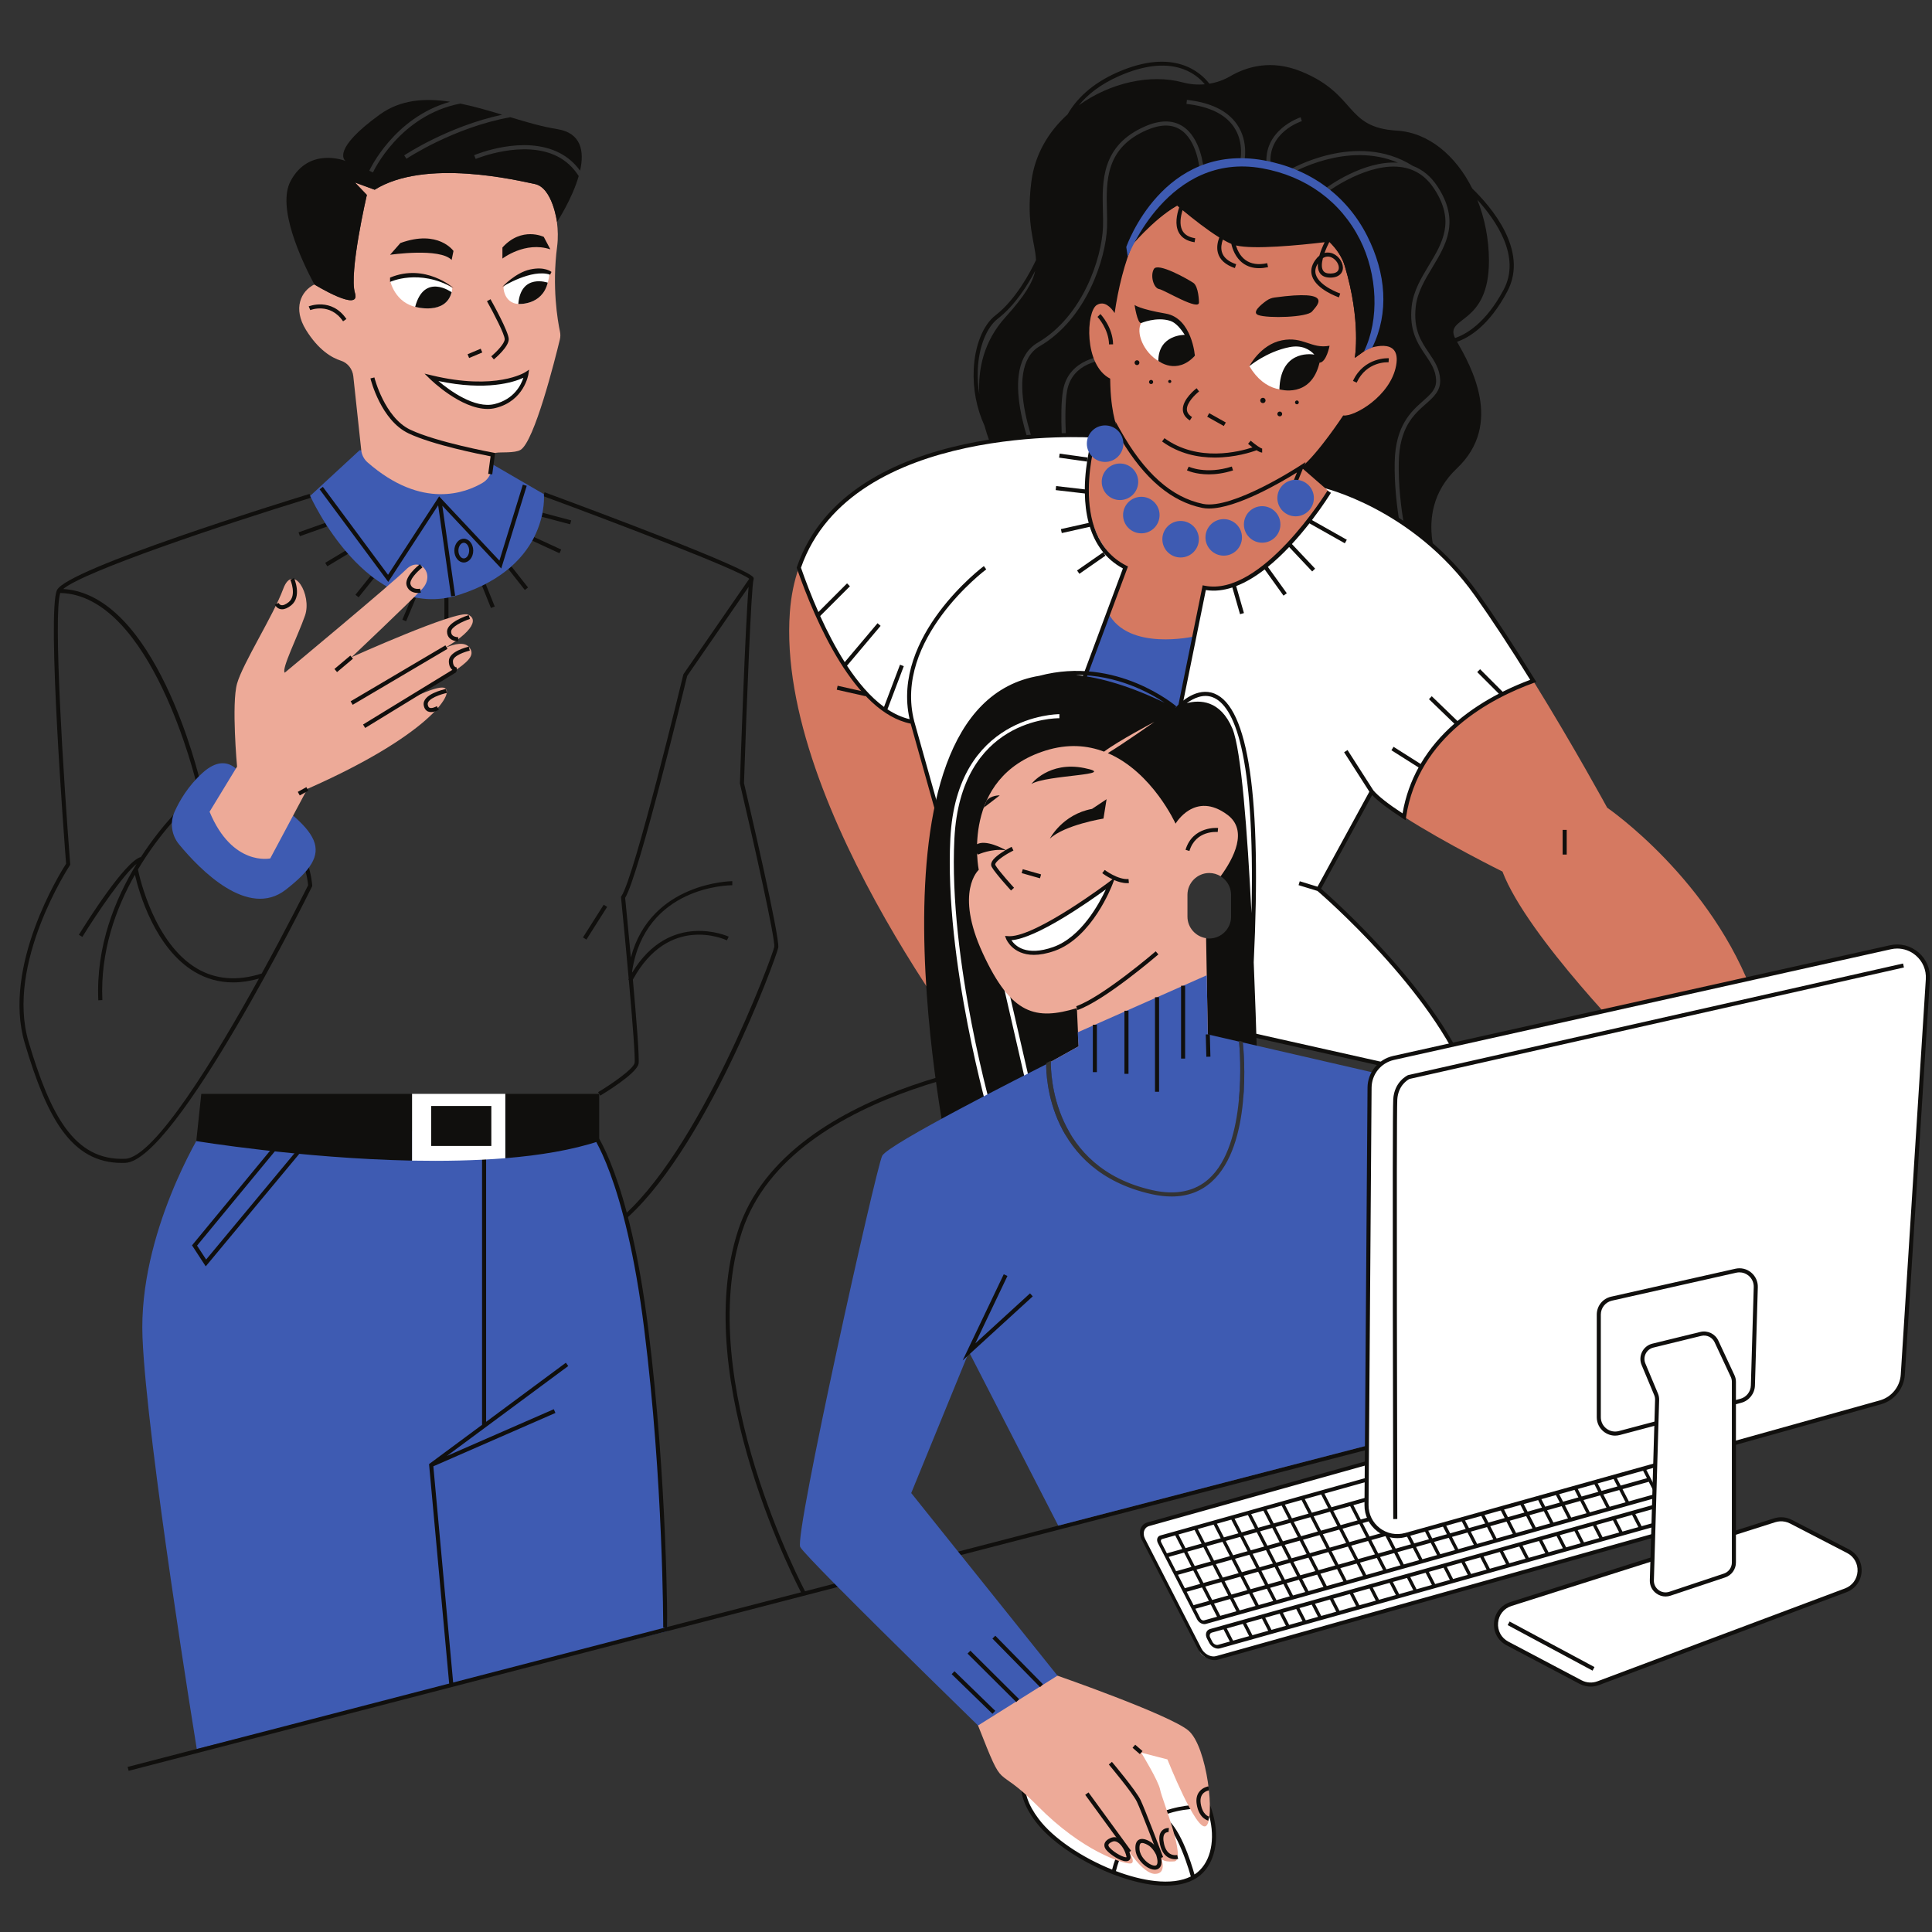
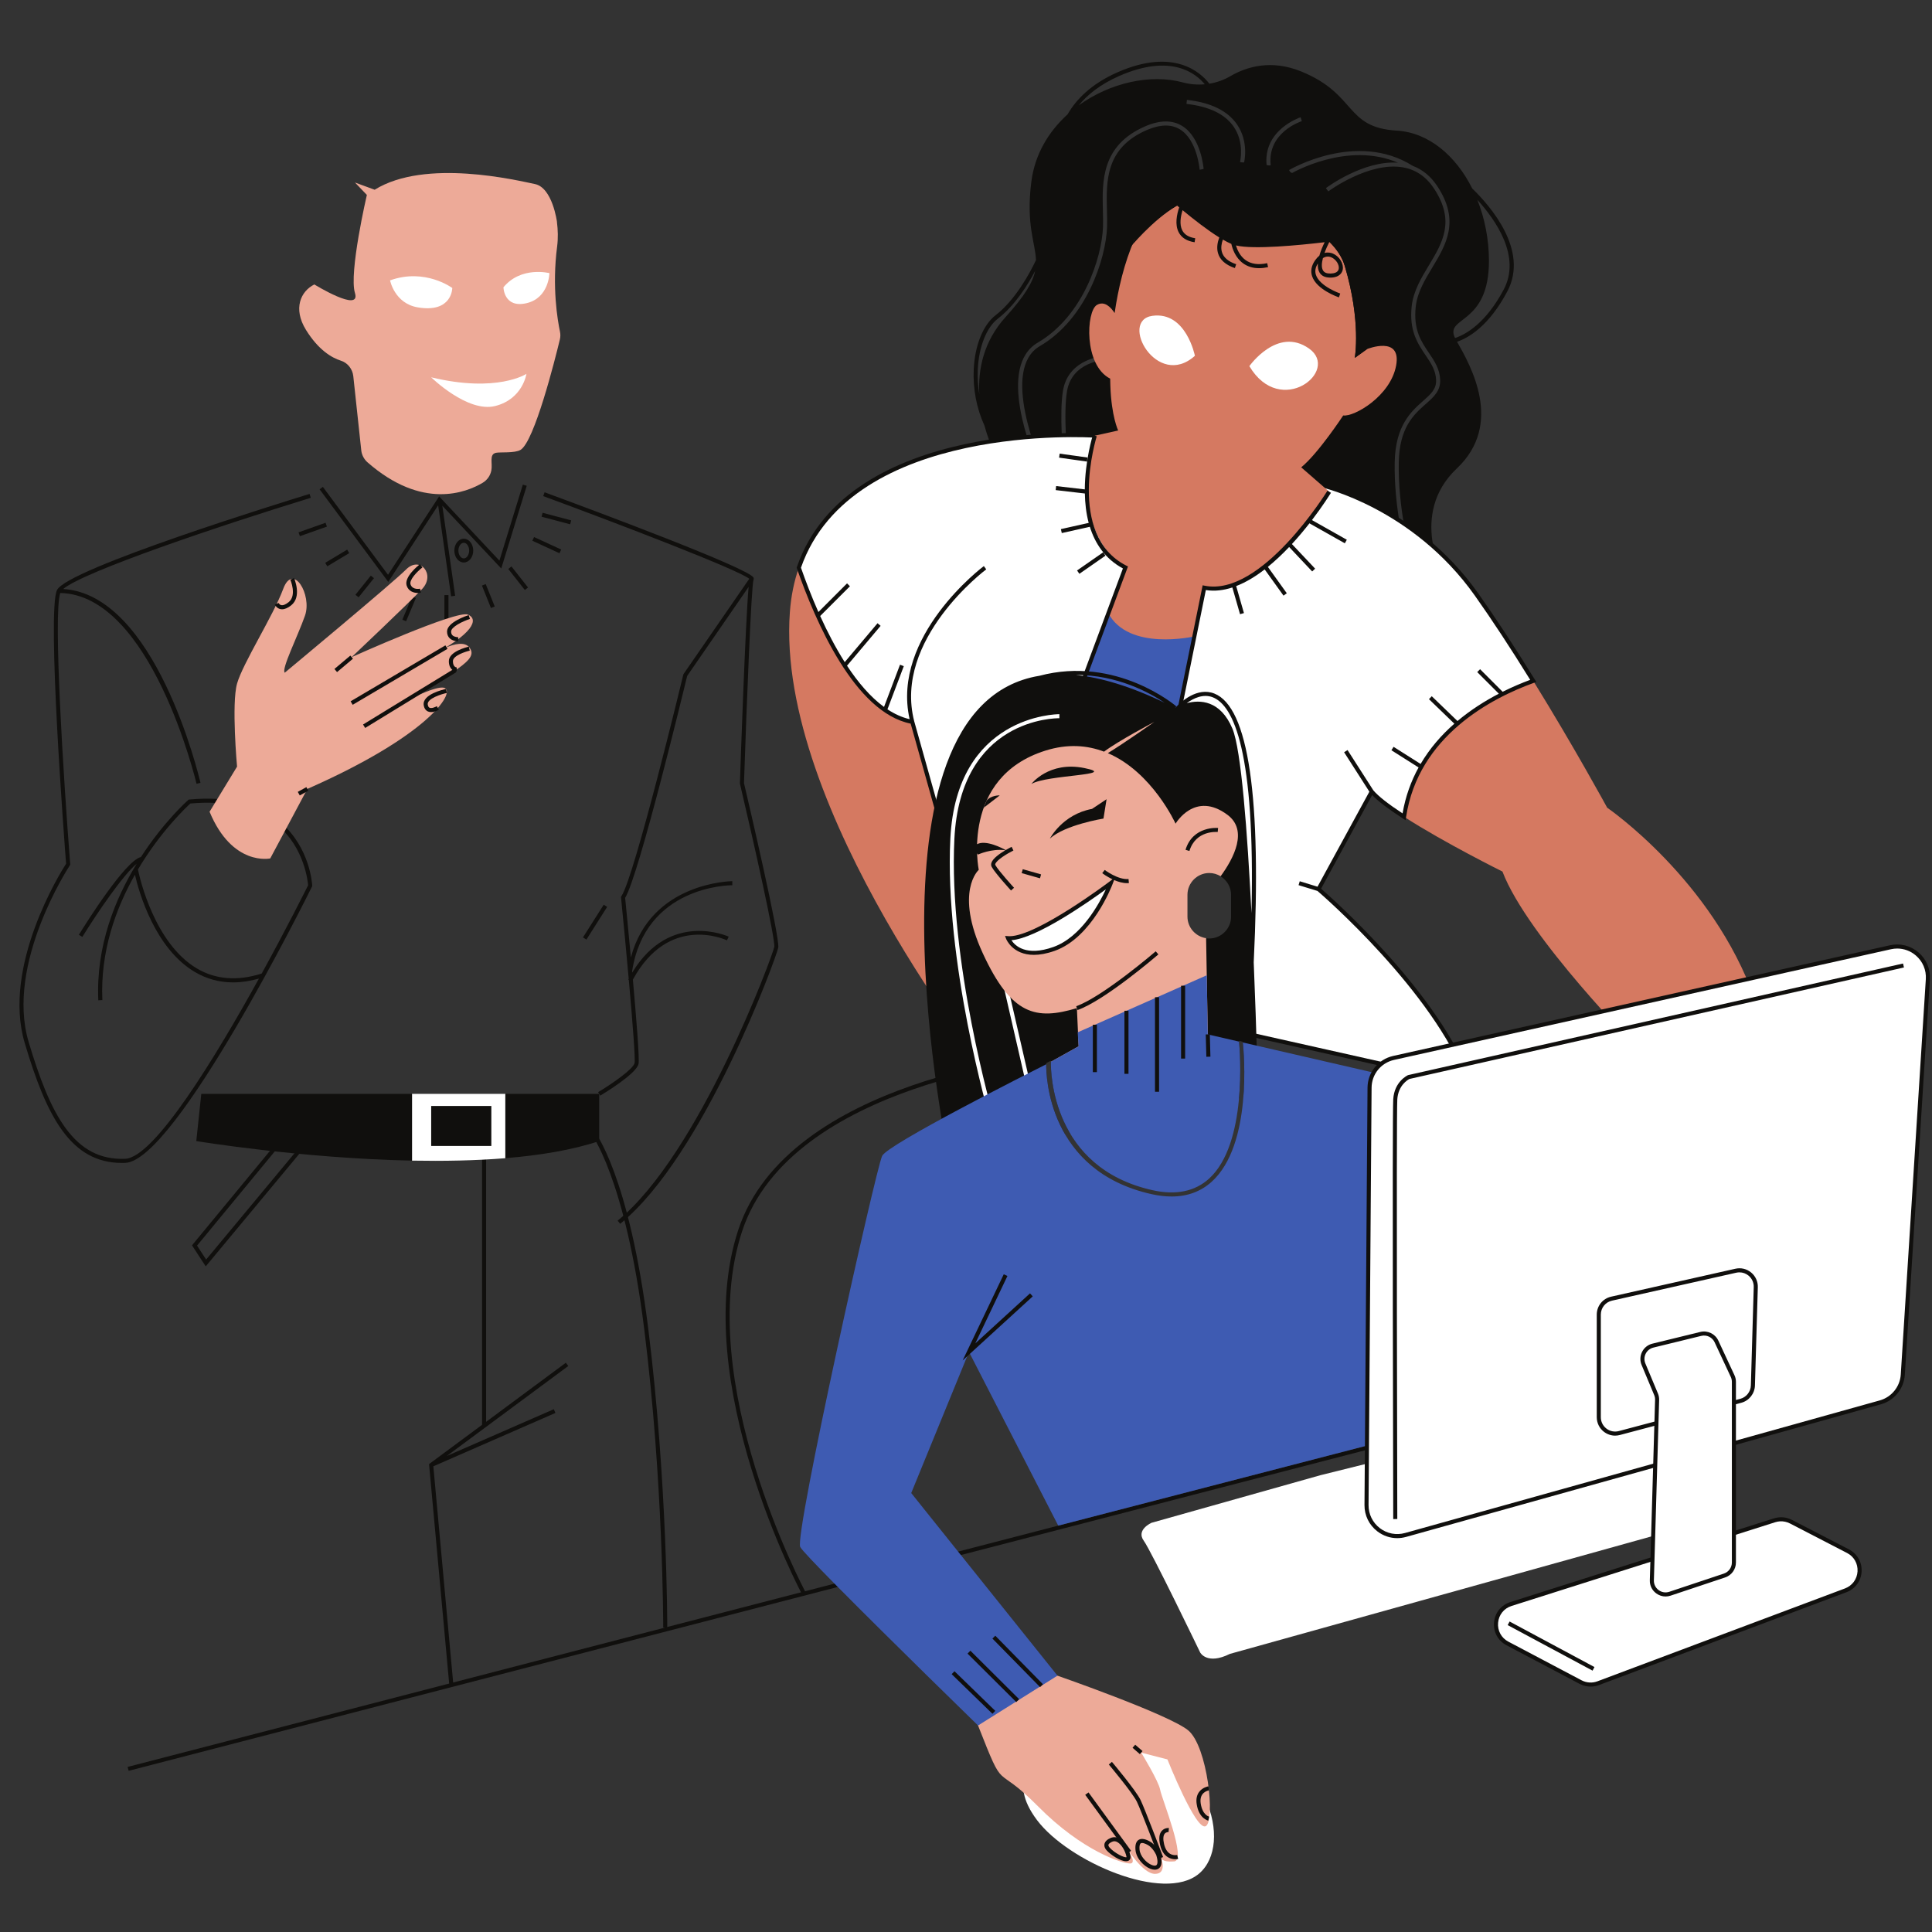
<svg xmlns="http://www.w3.org/2000/svg" contentScriptType="text/ecmascript" width="450" zoomAndPan="magnify" contentStyleType="text/css" viewBox="0 0 450 450" height="450" preserveAspectRatio="xMidYMid meet" version="1.0">
  <rect x="0" y="0" width="450" height="450" fill="#333333" stroke="none" />
  <defs>
    <clipPath id="clip-0">
      <path d="M 238.246 325.812 L 397 325.812 L 397 439 L 238.246 439 Z M 238.246 325.812 " clip-rule="nonzero" />
    </clipPath>
    <clipPath id="clip-1">
      <path d="M 237.301 324 L 393 324 L 393 439.207 L 237.301 439.207 Z M 237.301 324 " clip-rule="nonzero" />
    </clipPath>
    <clipPath id="clip-2">
      <path d="M 317.727 219.793 L 449.523 219.793 L 449.523 358.945 L 317.727 358.945 Z M 317.727 219.793 " clip-rule="nonzero" />
    </clipPath>
  </defs>
  <path fill="rgb(6.27%, 5.879%, 5.099%)" d="M 126.379 119.438 L 133.043 121.203 L 132.805 122.117 L 126.141 120.352 Z M 96 138.914 L 96.871 139.277 L 94.586 144.703 L 93.715 144.336 Z M 86.375 134.07 L 87.109 134.664 L 83.527 139.125 L 82.789 138.531 Z M 80.859 128.023 L 81.348 128.832 L 76.234 131.906 L 75.746 131.09 Z M 69.539 123.992 L 75.832 121.762 L 76.148 122.656 L 69.852 124.887 Z M 103.512 138.609 L 104.457 138.609 L 104.457 144.52 L 103.512 144.52 Z M 124.391 125.086 L 130.711 127.996 L 130.316 128.859 L 123.996 125.949 Z M 113.129 136.039 L 115.234 141.262 L 114.355 141.617 L 112.254 136.395 Z M 119.133 131.938 L 122.988 136.836 L 122.246 137.422 L 118.391 132.523 Z M 141.418 211.23 L 136.586 218.848 L 135.785 218.34 L 140.617 210.727 Z M 181.27 220.715 C 180.922 222.773 164.008 269.203 144.453 285.047 L 143.859 284.312 C 162.789 268.969 180.008 222.52 180.34 220.555 C 180.633 218.852 175.723 196.895 172.352 182.555 L 172.336 182.492 L 172.34 182.426 C 172.477 178.258 173.598 145.391 174.367 136.699 L 160.059 157.434 C 159.363 160.309 148.844 203.82 145.609 209.129 C 145.777 210.816 146.34 216.504 146.941 223.02 C 151.582 205.461 170.355 205.242 170.566 205.242 C 170.566 205.242 170.566 205.242 170.57 205.242 L 170.566 206.188 C 169.738 206.188 150.254 206.426 147.234 226.227 C 147.246 226.324 147.254 226.426 147.262 226.523 C 156.066 211.977 169.586 218.098 169.727 218.164 L 169.32 219.023 C 168.766 218.762 155.742 212.898 147.41 228.172 C 148.234 237.414 148.977 246.68 148.727 247.805 C 148.215 250.109 140.664 254.68 139.805 255.195 L 139.32 254.383 C 142.43 252.52 147.48 249.039 147.805 247.598 C 148.012 246.664 147.344 238.09 146.461 228.219 L 146.336 228.156 C 146.371 228.09 146.406 228.035 146.438 227.973 C 145.875 221.621 145.219 214.758 144.652 209.059 L 144.637 208.887 L 144.734 208.742 C 147.789 204.258 159.047 157.602 159.156 157.129 L 159.227 156.973 L 174.516 134.816 C 172.133 132.785 144.773 122.277 126.52 115.551 L 126.848 114.664 C 138.035 118.785 174.605 132.402 175.512 134.551 C 175.578 134.711 175.578 134.879 175.512 135.027 C 175 136.422 173.902 164.098 173.289 182.398 C 174.215 186.352 181.688 218.285 181.27 220.715 Z M 60.957 226.754 C 55.301 228.559 50.207 228.16 45.816 225.547 C 35.984 219.699 32.547 204.539 32.129 202.52 C 37.426 193.602 43.445 187.965 44.34 187.152 C 53.074 186.363 59.949 188.098 64.781 192.289 C 70.867 197.574 71.684 205.16 71.766 206.195 C 71.211 207.309 66.828 216.074 60.957 226.754 Z M 65.414 191.582 C 60.348 187.184 53.18 185.375 44.098 186.223 L 43.945 186.234 L 43.832 186.34 C 43.719 186.434 38.18 191.352 32.824 199.617 C 29.211 200.461 20.191 214.777 18.371 217.727 L 19.18 218.223 C 22.781 212.395 28.77 203.668 31.828 201.199 C 26.844 209.332 22.328 220.328 22.895 232.98 L 23.84 232.938 C 23.328 221.539 27.027 211.504 31.426 203.742 C 32.387 207.871 36.066 220.848 45.328 226.359 C 48.082 227.996 51.09 228.82 54.316 228.82 C 56.238 228.82 58.242 228.512 60.312 227.93 C 50.16 246.309 35.953 269.645 29.148 269.906 C 17.301 270.379 11.773 259.824 6.668 242.68 C 1.238 224.441 16.117 201.785 16.27 201.559 L 16.363 201.422 L 16.348 201.258 C 14.797 181.371 12.359 143.141 14.031 138.121 C 35.246 138.555 45.672 182.109 45.777 182.555 L 46.695 182.34 C 46.27 180.52 36.207 138.469 14.715 137.191 C 19.574 133.102 51.141 122.461 72.383 115.949 L 72.105 115.043 C 66.344 116.812 15.715 132.457 13.281 137.43 C 10.875 142.336 15.074 197.102 15.395 201.172 C 14.133 203.129 0.434 225.043 5.762 242.949 C 10.879 260.156 16.496 270.871 28.398 270.871 C 28.656 270.871 28.918 270.863 29.18 270.855 C 40.922 270.402 71.379 209.109 72.672 206.504 L 72.723 206.391 L 72.719 206.27 C 72.703 205.914 72.23 197.512 65.414 191.582 " fill-opacity="1" fill-rule="nonzero" />
-   <path fill="rgb(24.309%, 35.689%, 69.8%)" d="M 83.762 104.863 L 72.246 115.5 C 72.246 115.5 85.617 145.387 106.953 138.539 C 128.297 131.691 126.684 115.105 126.684 115.105 L 114.508 108.027 Z M 56.945 181.723 C 56.945 181.723 53.684 174.105 47.16 180.027 C 43.828 183.055 41.82 186.48 40.652 189.102 C 39.535 191.613 39.949 194.535 41.695 196.656 C 46.609 202.625 57.801 214.078 66.582 207.215 C 78.176 198.152 75.426 194.047 56.945 181.723 Z M 137.875 263.492 C 153.66 281.215 155.438 379.922 155.438 379.922 L 45.832 407.375 C 45.832 407.375 34.156 335.676 33.191 311.453 C 32.227 287.227 47.039 263.492 47.039 263.492 L 137.875 263.492 " fill-opacity="1" fill-rule="nonzero" />
  <path fill="rgb(92.94%, 66.669%, 59.61%)" d="M 62.945 199.945 L 71.586 183.754 C 99.559 171.426 105.949 161.52 103.652 160.285 C 101.359 159.051 88.637 166.477 88.637 166.477 C 106.656 156.027 111.52 153.672 109.344 150.828 C 107.176 147.977 99.785 153.059 99.785 153.059 C 110.418 147.621 111.543 144.18 108.969 143.148 C 106.289 142.082 81.91 153.059 81.91 153.059 C 81.91 153.059 95.195 140.492 98.34 137.164 C 101.477 133.832 97.855 129.371 94.594 132.637 C 91.332 135.898 66.324 156.684 66.324 156.684 C 65.484 155.84 69.348 148.227 71.039 143.391 C 72.73 138.559 68.258 130.945 65.965 137.164 C 63.668 143.379 56.543 154.508 55.215 159.223 C 53.887 163.934 55.215 178.559 55.215 178.559 L 48.812 189.07 C 54.129 201.883 62.945 199.945 62.945 199.945 Z M 130.395 79.098 C 129.289 83.688 124.461 102.895 121.234 104.789 C 119.883 105.594 116.492 105.258 115.527 105.465 C 113.867 105.824 114.773 107.891 114.441 109.578 C 114.211 110.77 113.484 111.812 112.445 112.438 C 108.578 114.742 98.344 118.816 85.621 107.703 C 84.797 106.984 84.258 105.98 84.145 104.891 L 82.289 87.613 C 82.109 85.949 80.984 84.512 79.395 84.008 C 77.285 83.336 74.18 81.551 71.258 76.824 C 68.199 71.871 70.043 67.832 73.215 66.254 C 73.215 66.254 84.125 72.965 82.676 68.25 C 81.23 63.535 85.449 45.402 85.449 45.402 L 82.676 42.508 L 87.266 44.195 C 99.102 36.828 120.477 42.027 124.586 42.867 C 128.703 43.711 129.734 51.707 129.734 51.707 L 129.723 51.719 C 129.957 53.566 130.016 55.457 129.77 57.383 C 128.531 66.875 129.883 74.656 130.426 77.223 C 130.559 77.848 130.547 78.48 130.395 79.098 " fill-opacity="1" fill-rule="nonzero" />
  <path fill="rgb(100%, 100%, 100%)" d="M 122.617 87.078 C 122.617 87.078 115.812 91.59 100.43 87.883 C 100.43 87.883 108.887 96.18 115.328 94.57 C 121.77 92.961 122.617 87.078 122.617 87.078 Z M 105.344 67.078 C 105.344 67.078 99.02 62.363 90.852 65.305 C 90.852 65.305 91.891 70.672 97.293 71.59 C 105.344 72.961 105.344 67.078 105.344 67.078 Z M 122.617 70.621 C 117.344 71.832 117.262 66.918 117.262 66.918 C 121.367 61.922 127.969 63.617 127.969 63.617 C 127.969 63.617 127.891 69.414 122.617 70.621 " fill-opacity="1" fill-rule="nonzero" />
  <path fill="rgb(6.27%, 5.879%, 5.099%)" d="M 102.23 165.301 L 101.742 164.484 C 101.461 164.652 100.551 165.078 100.051 164.844 C 99.969 164.809 99.723 164.691 99.629 164.121 C 99.395 162.711 102.855 161.656 104.086 161.398 L 103.891 160.469 C 103.312 160.594 98.273 161.727 98.695 164.273 C 98.844 165.16 99.301 165.539 99.652 165.703 C 99.895 165.812 100.152 165.859 100.406 165.859 C 101.266 165.859 102.113 165.371 102.23 165.301 Z M 106.379 155.457 C 106.344 155.457 105.492 155.434 105.492 153.984 C 105.492 152.719 108.398 151.777 109.414 151.547 L 109.203 150.621 C 108.727 150.73 104.547 151.738 104.547 153.984 C 104.547 155.887 105.742 156.398 106.375 156.402 Z M 106.742 149.355 L 106.707 148.41 C 106.695 148.406 105.867 148.434 105.398 147.98 C 105.18 147.77 105.074 147.48 105.074 147.094 C 105.074 146.047 107.633 144.75 109.457 144.164 L 109.164 143.266 C 108.648 143.426 104.125 144.941 104.125 147.094 C 104.125 147.742 104.332 148.27 104.742 148.668 C 105.418 149.312 106.426 149.359 106.68 149.359 C 106.715 149.359 106.734 149.359 106.742 149.355 Z M 98.031 138.047 L 97.836 137.117 C 97.766 137.137 96.086 137.469 95.625 136.129 C 95.266 135.086 97.129 133.145 98.387 132.164 L 97.805 131.418 C 97.418 131.715 94.035 134.422 94.73 136.434 C 95.188 137.766 96.41 138.113 97.34 138.113 C 97.598 138.113 97.836 138.086 98.031 138.047 Z M 67.809 141.004 C 70.363 138.984 68.566 134.82 68.488 134.641 L 67.625 135.023 C 67.637 135.059 69.207 138.695 67.219 140.262 C 66.527 140.812 65.922 141.051 65.484 140.938 C 65.078 140.84 64.902 140.461 64.895 140.449 L 64.023 140.816 C 64.152 141.117 64.547 141.676 65.238 141.852 C 65.391 141.895 65.547 141.91 65.707 141.91 C 66.336 141.91 67.043 141.609 67.809 141.004 Z M 71.816 184.168 L 71.355 183.34 L 69.359 184.445 L 69.82 185.273 Z M 106.258 156.582 L 105.766 155.777 L 84.562 168.75 L 85.055 169.555 Z M 104.227 151.133 L 103.746 150.316 L 81.668 163.348 L 82.148 164.16 Z M 78.508 156.543 L 77.898 155.816 L 81.605 152.699 L 82.215 153.422 L 78.508 156.543 " fill-opacity="1" fill-rule="nonzero" />
  <path fill="rgb(6.27%, 5.879%, 5.099%)" d="M 150.988 309.445 C 146.516 273.641 138.578 263.602 138.242 263.191 L 137.508 263.793 C 137.59 263.891 145.609 274.027 150.051 309.562 C 154.504 345.199 154.473 378.742 154.473 379.078 L 155.418 379.078 C 155.418 378.746 155.449 345.145 150.988 309.445 Z M 65.902 265.879 L 45.898 290.129 L 48.012 293.371 L 68.805 268.363 Z M 65.785 264.531 L 70.129 268.246 L 47.918 294.961 L 44.723 290.062 Z M 132.359 318.172 L 104.07 339.125 L 128.988 328.234 L 129.371 329.102 L 100.934 341.531 L 105.602 392.48 L 104.66 392.57 L 99.934 341.016 L 112.281 331.871 L 112.281 269.938 L 113.227 269.938 L 113.227 331.168 L 131.797 317.41 L 132.359 318.172 " fill-opacity="1" fill-rule="nonzero" />
  <path fill="rgb(100%, 100%, 100%)" d="M 117.707 254.789 L 117.707 269.766 C 110.676 270.34 103.258 270.461 95.961 270.332 L 95.961 254.789 L 117.707 254.789 " fill-opacity="1" fill-rule="nonzero" />
  <path fill="rgb(6.27%, 5.879%, 5.099%)" d="M 114.441 257.609 L 100.43 257.609 L 100.43 266.918 L 114.441 266.918 Z M 117.707 254.789 L 117.707 269.766 C 125.758 269.102 133.301 267.859 139.566 265.777 L 139.566 254.789 Z M 46.883 254.789 L 95.961 254.789 L 95.961 270.332 C 70.066 269.801 45.719 265.777 45.719 265.777 L 46.883 254.789 " fill-opacity="1" fill-rule="nonzero" />
  <path fill="rgb(6.27%, 5.879%, 5.099%)" d="M 109.277 128.246 C 109.277 127.258 108.707 126.422 108.027 126.422 C 107.344 126.422 106.77 127.258 106.77 128.246 C 106.77 129.234 107.344 130.066 108.027 130.066 C 108.707 130.066 109.277 129.234 109.277 128.246 Z M 110.227 128.246 C 110.227 129.773 109.238 131.016 108.027 131.016 C 106.812 131.016 105.824 129.773 105.824 128.246 C 105.824 126.723 106.812 125.477 108.027 125.477 C 109.238 125.477 110.227 126.723 110.227 128.246 Z M 122.684 113.156 L 116.75 132.414 L 103.027 117.797 L 106.012 138.762 L 105.074 138.895 L 102.055 117.695 L 90.434 135.539 L 74.441 113.965 L 75.203 113.402 L 90.379 133.883 L 102.281 115.621 L 116.324 130.582 L 121.781 112.879 L 122.684 113.156 " fill-opacity="1" fill-rule="nonzero" />
-   <path fill="rgb(6.27%, 5.879%, 5.099%)" d="M 134.793 41.004 C 133.25 46.387 129.734 51.707 129.734 51.707 C 129.734 51.707 128.703 43.711 124.586 42.867 C 120.477 42.027 99.102 36.828 87.266 44.195 L 82.676 42.508 L 85.449 45.402 C 85.449 45.402 81.23 63.535 82.676 68.25 C 84.125 72.965 73.215 66.254 73.215 66.254 C 70.16 60.512 64.426 48.23 67.699 42.141 C 71.918 34.281 80.02 37.312 80.48 37.492 C 80.199 37.285 77.273 34.766 88.469 26.672 C 93.301 23.188 98.953 22.809 104.836 23.703 C 91.746 27.355 86.074 39.621 86.008 39.777 L 86.871 40.16 C 86.941 40.008 93.047 26.84 107.215 24.125 C 110.445 24.777 113.727 25.742 116.953 26.719 C 104.281 29.445 94.289 36.098 94.148 36.191 L 94.676 36.977 C 94.824 36.879 105.594 29.707 118.859 27.297 C 122.629 28.438 126.305 29.52 129.734 30.062 C 135.43 30.961 136.125 35.238 135.113 39.758 C 133.82 37.969 132.199 36.57 130.254 35.582 C 121.969 31.371 110.902 35.953 110.434 36.148 L 110.801 37.02 C 110.914 36.973 121.93 32.414 129.824 36.426 C 131.867 37.461 133.516 39.008 134.793 41.004 Z M 102.109 88.746 C 104.711 90.941 110.578 95.266 115.215 94.109 C 119.758 92.977 121.367 89.664 121.906 87.992 C 119.629 89.039 113.32 91.098 102.109 88.746 Z M 113.57 95.254 C 107.34 95.254 100.418 88.535 100.102 88.219 L 98.879 87.023 L 100.539 87.422 C 115.547 91.039 122.289 86.727 122.355 86.684 L 123.234 86.102 L 123.082 87.145 C 123.074 87.207 122.117 93.359 115.445 95.027 C 114.832 95.184 114.207 95.254 113.57 95.254 Z M 109.27 83.387 L 108.906 82.516 L 111.965 81.223 L 112.332 82.098 Z M 115.027 83.715 L 114.422 82.988 C 115.633 81.98 117.555 80.012 117.555 79 C 117.555 77.918 115.023 73.004 113.426 70.156 L 114.25 69.695 C 114.688 70.473 118.5 77.316 118.5 79 C 118.5 80.785 115.379 83.422 115.027 83.715 Z M 114.652 110.496 L 113.715 110.371 L 114.27 106.281 C 111.879 105.824 100.844 103.641 95.156 100.941 C 88.742 97.898 86.383 88.535 86.281 88.141 L 87.203 87.91 C 87.223 88.004 89.559 97.234 95.562 100.086 C 101.711 103.004 114.75 105.406 114.883 105.43 L 115.324 105.512 Z M 79.91 74.84 C 76.859 70.375 72.312 72.211 72.27 72.23 L 71.902 71.359 C 71.957 71.34 77.211 69.211 80.688 74.301 Z M 126.656 55.176 L 128.188 58.078 C 122.332 56.121 117.023 60.23 117.023 60.23 L 117.023 57.652 C 121.527 52.66 126.656 55.176 126.656 55.176 Z M 105.191 60.555 C 102.465 57.652 90.852 59.344 90.852 59.344 L 93.262 56.605 C 102.121 53.383 105.625 58.457 105.625 58.457 Z M 96.703 71.469 C 98.816 63.453 105.191 68.066 105.191 68.066 C 103.793 73.488 96.703 71.469 96.703 71.469 Z M 90.852 65.668 L 90.852 64.66 C 99.066 61.242 105.625 67.078 105.625 67.078 C 97.574 62.48 90.852 65.668 90.852 65.668 Z M 128.453 63.34 C 128.453 63.34 126.922 62.004 123.461 62.77 C 120 63.535 117.023 66.797 117.023 66.797 C 117.023 66.797 123.863 62.523 128.133 63.977 Z M 120.723 70.801 C 121.328 63.613 127.574 65.836 127.574 65.836 C 126.25 71.207 120.723 70.801 120.723 70.801 " fill-opacity="1" fill-rule="nonzero" />
  <path fill="rgb(83.53%, 47.449%, 38.039%)" d="M 212.488 168.137 C 199.383 165.797 190.09 143.816 186.062 132.23 C 184.973 135.355 184.254 138.789 183.977 142.566 C 180.598 188.488 230.996 251.086 230.996 251.086 L 235.375 249.648 Z M 408.699 232.695 L 381.84 244.555 C 381.84 244.555 355.742 218.238 349.949 203 C 349.949 203 336.316 196.242 327.035 190.246 C 329.863 171.484 346.25 162.523 357.125 158.594 C 366.727 174.117 374.344 188.129 374.344 188.129 C 374.344 188.129 398.844 204.883 408.699 232.695 " fill-opacity="1" fill-rule="nonzero" />
  <path fill="rgb(6.27%, 5.879%, 5.099%)" d="M 350.254 67.422 C 346.047 75.352 341.383 77.91 338.906 78.734 C 336.398 73.594 346.883 75.938 346.805 60.602 C 346.781 55.625 345.805 50.805 344.086 46.516 C 348.414 51.273 354.32 59.754 350.254 67.422 Z M 295.973 38.488 L 295.031 38.598 C 294.102 30.234 302.848 27.34 302.938 27.312 L 303.223 28.215 C 302.891 28.32 295.129 30.906 295.973 38.488 Z M 289.742 37.969 L 288.824 37.727 C 288.836 37.684 289.934 33.258 287.34 29.496 C 285.312 26.566 281.617 24.785 276.355 24.207 L 276.457 23.266 C 282.012 23.875 285.934 25.797 288.121 28.973 C 290.961 33.09 289.793 37.77 289.742 37.969 Z M 251.266 24.531 C 253.293 22.055 256.277 19.645 260.629 17.723 C 272.789 12.359 278.594 17.148 280.617 19.633 C 278.91 19.785 277.18 19.648 275.484 19.191 C 268.023 17.156 258.543 19.266 251.266 24.531 Z M 234.223 73.84 C 229.07 79.531 227.781 86.047 228.098 91.855 C 227.777 89.949 227.652 88 227.742 86.043 C 227.988 80.785 229.781 76.25 232.422 74.219 C 236.406 71.148 239.395 66.34 241.105 63.109 C 240.531 65.793 238.699 68.895 234.223 73.84 Z M 342.914 43.906 C 339.09 36.258 332.766 30.863 325.328 30.422 C 313.141 29.695 316.129 21.965 303.082 16.648 C 296.09 13.797 290.371 15.527 286.57 17.746 C 285.039 18.641 283.383 19.215 281.68 19.496 C 279.793 17.02 273.531 10.996 260.25 16.859 C 254.16 19.547 250.652 23.168 248.652 26.648 C 244.258 30.629 241.043 35.922 240.227 42.266 C 238.93 52.305 241.141 56.496 241.305 60.574 C 240.043 63.254 236.641 69.773 231.844 73.465 C 228.992 75.668 227.055 80.469 226.801 86 C 226.586 90.621 227.465 95.105 229.293 99.113 C 230.723 104.379 232.863 108.004 232.863 108.004 L 242.484 110.473 C 240.02 104.926 232.207 85.352 241.723 79.801 C 252.273 73.645 256.637 60.02 256.91 52.883 C 256.953 51.672 256.918 50.387 256.883 49.02 C 256.711 42.266 256.496 33.852 266.738 29.422 C 270.129 27.953 273.016 27.918 275.312 29.312 C 279.785 32.031 280.336 39.156 280.355 39.453 L 279.414 39.523 C 279.41 39.453 278.871 32.582 274.816 30.121 C 272.801 28.898 270.207 28.953 267.109 30.293 C 257.457 34.469 257.656 42.188 257.828 49 C 257.867 50.375 257.898 51.676 257.855 52.918 C 257.574 60.258 253.074 74.27 242.199 80.617 C 233.051 85.957 241.793 106.637 243.66 110.777 L 248.109 111.918 C 247.52 106.16 246.699 95.98 247.613 90.867 C 248.949 83.359 257.273 82.887 257.355 82.883 L 257.398 83.828 C 257.09 83.848 249.75 84.273 248.543 91.035 C 247.645 96.074 248.512 106.52 249.086 112.172 L 328.41 132.535 C 327.164 128.207 324.656 118.113 324.855 107.633 C 325.016 99.086 328.73 95.805 331.441 93.406 C 333.266 91.793 334.582 90.629 334.496 88.508 C 334.402 86.219 333.309 84.609 332.043 82.738 C 330.223 80.047 328.16 77.004 328.82 71.242 C 329.219 67.77 331.035 64.754 332.793 61.836 C 336 56.516 339.031 51.488 333.969 43.855 C 332.168 41.137 329.742 39.496 326.766 38.977 C 318.852 37.602 309.48 44.504 309.391 44.574 L 308.824 43.816 C 309.199 43.535 317.648 37.32 325.617 37.898 C 313.734 32.805 300.871 40.34 300.73 40.422 L 300.246 39.609 C 300.402 39.516 315.969 30.371 329.055 38.629 C 331.336 39.492 333.25 41.062 334.758 43.332 C 340.148 51.465 336.82 56.984 333.602 62.324 C 331.898 65.152 330.137 68.082 329.762 71.352 C 329.141 76.766 331.016 79.531 332.828 82.203 C 334.117 84.113 335.336 85.914 335.445 88.469 C 335.547 91.039 333.934 92.465 332.07 94.113 C 329.344 96.523 325.957 99.52 325.801 107.652 C 325.594 118.48 328.316 128.895 329.473 132.809 L 336.418 134.59 C 336.418 134.59 327.961 119.848 339.316 109.121 C 350.305 98.738 342.527 85.156 339.375 79.602 C 342.082 78.676 346.801 75.949 351.09 67.863 C 356.145 58.332 347.203 48.055 342.914 43.906 " fill-opacity="1" fill-rule="nonzero" />
  <path fill="rgb(100%, 100%, 100%)" d="M 342.457 252.449 L 279.27 238.277 L 288.875 215.316 C 288.875 215.316 292.293 195.879 283.672 195.691 C 279.57 195.594 274.09 199.77 272.641 209.395 C 271.047 219.973 273.688 236.102 273.688 236.102 L 238.582 248.59 L 235.375 249.648 L 212.488 168.137 C 199.383 165.797 190.09 143.816 186.062 132.23 C 198.039 97.406 255 101.477 255 101.477 L 307.887 113.043 C 307.887 113.043 329.176 117.672 343.902 138.457 C 348.379 144.773 352.941 151.824 357.125 158.594 C 346.25 162.523 329.863 171.484 327.035 190.246 C 323.664 188.07 320.867 185.988 319.504 184.379 L 307.105 207.098 C 307.105 207.098 334.48 230.367 342.457 252.449 " fill-opacity="1" fill-rule="nonzero" />
  <path fill="rgb(24.309%, 35.689%, 69.8%)" d="M 270.105 194.406 L 243.652 182.605 L 258.141 142.801 L 278.078 148.246 L 270.105 194.406 " fill-opacity="1" fill-rule="nonzero" />
  <path fill="rgb(6.27%, 5.879%, 5.099%)" d="M 306.875 206.531 L 302.738 205.262 L 302.461 206.168 L 306.871 207.52 C 308.277 208.73 333.688 230.812 341.711 251.797 L 279.926 237.941 L 289.312 215.496 L 289.34 215.395 C 289.438 214.852 291.633 202.039 287.602 197.125 C 286.594 195.895 285.273 195.254 283.684 195.219 C 279.027 195.141 273.59 199.922 272.172 209.32 C 270.723 218.938 272.773 233.25 273.16 235.789 L 238.434 248.141 L 235.695 249.043 L 212.941 168.008 C 208.016 148.926 229.5 132.77 229.715 132.613 L 229.156 131.852 C 228.938 132.012 207.508 148.133 211.867 167.512 C 210.074 167.09 208.352 166.301 206.707 165.215 L 210.512 155.16 L 209.629 154.824 L 205.906 164.66 C 202.723 162.336 199.84 158.934 197.289 155.055 L 205.113 145.773 L 204.395 145.16 L 196.754 154.223 C 194.598 150.828 192.684 147.117 191.035 143.48 L 197.965 136.551 L 197.293 135.879 L 190.621 142.555 C 188.988 138.867 187.629 135.289 186.559 132.23 C 198.402 98.316 254.398 101.91 254.902 101.934 L 307.781 113.504 C 307.996 113.551 329.07 118.344 343.52 138.73 C 347.449 144.277 351.789 150.875 356.414 158.348 C 354.473 159.07 352.281 159.984 349.996 161.129 L 344.742 155.871 L 344.074 156.539 L 349.109 161.574 C 345.922 163.23 342.586 165.324 339.473 167.938 L 333.484 162.164 L 332.832 162.848 L 338.746 168.559 C 335.773 171.16 333.043 174.266 330.887 177.938 L 324.59 173.949 L 324.086 174.746 L 330.414 178.758 C 328.68 181.906 327.371 185.453 326.684 189.453 C 323.312 187.242 321.023 185.441 319.879 184.086 L 313.867 174.699 L 313.07 175.211 L 318.953 184.398 Z M 326.777 190.648 L 327.395 191.043 L 327.5 190.316 C 330.352 171.438 347.387 162.613 357.285 159.039 L 357.836 158.84 L 357.527 158.344 C 352.77 150.648 348.316 143.867 344.293 138.184 C 329.621 117.488 308.199 112.625 307.984 112.582 L 255.035 101.004 C 254.461 100.961 197.57 97.309 185.609 132.074 L 185.559 132.23 L 185.613 132.387 C 189.934 144.809 199.102 165.934 212.113 168.547 L 235.055 250.254 L 238.742 249.035 L 274.219 236.414 L 274.156 236.027 C 274.129 235.867 271.543 219.852 273.109 209.465 C 274.441 200.605 279.438 196.066 283.66 196.164 C 284.98 196.195 286.031 196.703 286.867 197.727 C 290.508 202.156 288.566 214.289 288.418 215.18 L 278.617 238.617 L 343.195 253.102 L 342.902 252.289 C 335.418 231.57 310.684 209.582 307.703 206.992 L 319.602 185.188 C 320.984 186.629 323.395 188.457 326.777 190.648 " fill-opacity="1" fill-rule="nonzero" />
  <path fill="rgb(83.53%, 47.449%, 38.039%)" d="M 325.18 85.164 C 323.855 92.293 315.395 97.129 312.859 96.77 C 312.859 96.77 307.066 105.594 303.078 108.852 L 309.602 114.531 C 309.602 114.531 294.258 139.18 280.488 136.887 L 278.078 148.246 C 278.078 148.246 262.855 151.75 258.141 142.801 L 262.137 132.172 C 262.137 132.172 248.48 125.047 255 101.477 L 260.441 100.27 C 260.441 100.27 258.871 97.008 258.625 89.879 C 258.625 89.879 258.594 89.266 258.582 88.195 C 252.379 85.039 252.992 72.484 255.488 71.027 C 257.238 70.004 258.719 71.535 259.621 72.91 C 260.426 67.406 261.832 61.281 264.266 55.723 L 264.266 56.281 C 264.266 56.281 269.137 50.359 275.172 47.34 C 281.219 44.316 309.359 49.031 313.23 61.961 C 317.09 74.895 315.559 83.359 315.559 83.359 L 318.422 81.301 C 318.422 81.301 326.512 78.035 325.18 85.164 " fill-opacity="1" fill-rule="nonzero" />
  <path fill="rgb(100%, 100%, 100%)" d="M 278.316 82.871 C 278.316 82.871 276.266 72.477 268.414 73.562 C 260.559 74.652 269.496 90.801 278.316 82.871 Z M 291 85.285 C 291 85.285 297.52 75.98 304.891 81.176 C 312.262 86.371 298.25 97.492 291 85.285 " fill-opacity="1" fill-rule="nonzero" />
  <path fill="rgb(6.27%, 5.879%, 5.099%)" d="M 310.105 59.941 C 311.191 60.402 312.004 61.688 311.816 62.637 C 311.652 63.496 310.691 63.695 309.918 63.711 C 309.016 63.727 308.445 63.488 308.152 62.984 C 307.758 62.316 307.84 61.258 308.133 60.121 C 308.758 59.719 309.43 59.652 310.105 59.941 Z M 279.887 39.488 C 272.316 42.234 267.426 48.504 264.266 55.723 L 262.977 57.914 C 262.977 57.914 268.469 51.18 274.164 47.887 C 274.32 48.02 274.488 48.16 274.656 48.301 C 274.094 49.953 273.621 52.273 274.516 54.059 C 275.168 55.352 276.422 56.148 278.246 56.426 L 278.391 55.492 C 276.887 55.262 275.867 54.637 275.363 53.633 C 274.676 52.262 274.988 50.406 275.445 48.953 C 277.887 50.973 281.168 53.555 283.996 55.309 C 283.574 56.426 283.348 57.699 283.68 58.91 C 284.121 60.512 285.449 61.699 287.625 62.441 L 287.93 61.543 C 286.066 60.914 284.945 59.945 284.594 58.66 C 284.336 57.73 284.504 56.727 284.828 55.805 C 285.535 56.215 286.199 56.555 286.801 56.809 C 287.055 57.941 287.742 60.016 289.527 61.324 C 290.57 62.082 291.816 62.465 293.258 62.465 C 293.918 62.465 294.617 62.383 295.355 62.227 L 295.156 61.297 C 293.09 61.75 291.379 61.5 290.094 60.562 C 288.816 59.633 288.184 58.199 287.879 57.168 C 291.957 58.16 302.578 57.121 308.535 56.418 C 308.125 57.262 307.629 58.387 307.301 59.551 C 306.977 59.809 306.648 60.156 306.328 60.613 C 305.453 61.852 305.211 63.098 305.605 64.312 C 306.625 67.457 311.648 69.191 311.863 69.262 L 312.164 68.367 C 312.117 68.348 307.379 66.711 306.504 64.02 C 306.223 63.156 306.371 62.289 306.957 61.371 C 306.902 62.16 306.996 62.887 307.336 63.465 C 307.816 64.281 308.676 64.676 309.938 64.66 C 312.156 64.613 312.641 63.355 312.746 62.82 C 313.02 61.426 311.98 59.711 310.477 59.07 C 310.09 58.902 309.355 58.691 308.508 58.918 C 308.848 57.969 309.27 57.047 309.637 56.34 C 311.332 58.004 312.605 59.875 313.23 61.961 C 317.09 74.895 315.559 83.359 315.559 83.359 L 318.422 81.301 C 329.656 56.762 303.199 31.027 279.887 39.488 " fill-opacity="1" fill-rule="nonzero" />
-   <path fill="rgb(6.27%, 5.879%, 5.099%)" d="M 287.199 109.57 L 286.914 108.668 C 280.906 110.586 276.91 108.715 276.871 108.695 L 276.461 109.547 C 276.574 109.605 278.445 110.488 281.555 110.488 C 283.137 110.488 285.043 110.258 287.199 109.57 Z M 201.789 161.23 L 195.102 159.723 L 194.895 160.648 L 201.582 162.156 Z M 364.918 193.301 L 363.969 193.301 L 363.969 199.043 L 364.918 199.043 Z M 302.086 110.043 L 300.336 114.355 L 301.219 114.711 L 304.09 107.621 L 302.816 108.453 C 302.664 108.559 287.027 118.758 280.223 117.371 C 272.867 115.863 266.531 110.195 260.852 100.039 L 259.797 98.145 L 260.348 104.98 L 261.289 104.906 L 261.082 102.324 C 266.637 111.594 272.852 116.824 280.035 118.297 C 280.523 118.398 281.047 118.445 281.605 118.441 C 288.008 118.441 298.473 112.293 302.086 110.043 Z M 272.457 88.488 C 272.258 88.488 272.098 88.648 272.098 88.852 C 272.098 89.051 272.258 89.211 272.457 89.211 C 272.656 89.211 272.82 89.051 272.82 88.852 C 272.82 88.648 272.656 88.488 272.457 88.488 Z M 268.113 88.488 C 267.84 88.488 267.629 88.703 267.629 88.973 C 267.629 89.238 267.84 89.457 268.113 89.457 C 268.379 89.457 268.594 89.238 268.594 88.973 C 268.594 88.703 268.379 88.488 268.113 88.488 Z M 264.828 83.91 C 264.516 83.91 264.266 84.164 264.266 84.473 C 264.266 84.785 264.516 85.039 264.828 85.039 C 265.141 85.039 265.391 84.785 265.391 84.473 C 265.391 84.164 265.141 83.91 264.828 83.91 Z M 302.074 93.273 C 301.828 93.273 301.633 93.477 301.633 93.723 C 301.633 93.965 301.828 94.168 302.074 94.168 C 302.32 94.168 302.52 93.965 302.52 93.723 C 302.52 93.477 302.32 93.273 302.074 93.273 Z M 298.082 95.859 C 297.773 95.859 297.52 96.109 297.52 96.418 C 297.52 96.73 297.773 96.977 298.082 96.977 C 298.391 96.977 298.641 96.73 298.641 96.418 C 298.641 96.109 298.391 95.859 298.082 95.859 Z M 294.156 92.656 C 293.812 92.656 293.535 92.934 293.535 93.273 C 293.535 93.617 293.812 93.895 294.156 93.895 C 294.496 93.895 294.773 93.617 294.773 93.273 C 294.773 92.934 294.496 92.656 294.156 92.656 Z M 279.262 70.34 C 279.262 70.34 279.203 66.715 277.938 65.871 C 276.668 65.023 269.66 61.035 268.754 62.668 C 267.848 64.301 268.754 67.141 269.965 67.32 C 271.172 67.5 279.531 72.664 279.262 70.34 Z M 296.863 69.297 C 296.184 69.387 295.539 69.641 294.98 70.039 C 293.656 70.996 291.48 72.801 293.086 73.383 C 295.312 74.188 304.488 73.945 305.617 72.539 C 306.719 71.16 311.055 67.355 296.863 69.297 Z M 259.262 80.199 C 259.18 76.195 256.43 73.277 256.312 73.156 L 255.629 73.809 C 255.656 73.84 258.238 76.578 258.316 80.219 Z M 323.422 84.391 L 323.488 83.441 C 323.426 83.434 317.734 83.102 315.133 88.723 L 315.992 89.121 C 318.316 84.105 323.211 84.367 323.422 84.391 Z M 293.98 104.473 C 293.664 104.453 292.438 103.621 291.309 102.648 L 290.695 103.371 C 290.938 103.582 291.316 103.891 291.727 104.203 C 288.715 105.203 279.035 107.727 271.227 102.062 L 270.672 102.828 C 274.652 105.719 279.086 106.574 282.949 106.574 C 287.676 106.574 291.535 105.297 292.68 104.871 C 293.184 105.184 293.656 105.418 293.98 105.418 Z M 285.516 98.406 L 281.648 96.234 L 281.184 97.059 L 285.051 99.23 Z M 277.645 97.133 C 276.871 96.641 276.48 96.074 276.449 95.402 C 276.379 93.766 278.477 91.801 279.289 91.18 L 278.715 90.426 C 278.578 90.527 275.398 92.98 275.508 95.441 C 275.547 96.438 276.098 97.273 277.137 97.93 Z M 271.512 73.039 C 265.391 71.992 264.266 71.027 264.266 71.027 C 264.266 71.027 264.887 75.285 265.785 75.25 C 265.785 75.25 269.34 73.707 272.562 74.73 C 273.836 75.137 275 76.504 275.945 77.996 C 275.906 77.996 269.84 77.891 269.793 84.055 C 269.793 84.055 274.027 87.461 278.316 82.871 C 278.316 82.871 277.633 74.086 271.512 73.039 Z M 309.68 80.531 C 309.68 80.531 308.957 84.402 307.344 84.477 C 307.344 84.477 307.207 84.105 306.898 83.598 L 307.344 84.477 C 305.336 92.922 297.996 90.684 297.996 90.684 C 298.25 81.91 304.73 82.379 306.133 82.582 C 305.078 81.426 303.258 80.281 300.34 80.855 C 295.027 81.902 291 85.285 291 85.285 C 291 85.285 293.578 80.258 298.57 79.27 C 303.562 78.277 305.418 81.34 309.68 80.531 " fill-opacity="1" fill-rule="nonzero" />
  <path fill="rgb(6.27%, 5.879%, 5.099%)" d="M 253.301 106.566 L 246.816 105.66 L 246.684 106.594 L 253.172 107.508 Z M 256.949 128.645 L 250.867 132.875 L 251.41 133.652 L 257.488 129.422 Z M 313.238 126.543 L 313.699 125.719 L 305.578 121.137 C 308.164 117.758 309.805 115.105 310.004 114.781 L 309.195 114.285 C 309.043 114.535 293.824 139.105 280.586 136.422 L 280.121 136.328 L 274.352 164.789 L 275.277 164.977 L 280.863 137.434 C 282.918 137.762 284.992 137.5 287.039 136.832 L 288.828 143.059 L 289.738 142.797 L 287.93 136.508 C 290.211 135.629 292.445 134.266 294.566 132.625 L 298.953 138.734 L 299.719 138.18 L 295.312 132.039 C 297.059 130.613 298.73 129.031 300.266 127.41 L 305.633 133.102 L 306.32 132.453 L 300.91 126.719 C 302.418 125.078 303.797 123.426 304.996 121.895 Z M 262.348 131.75 L 262.727 131.941 L 252.746 158.758 L 251.859 158.43 L 261.547 132.402 C 257.395 130.156 255.07 126.605 253.848 122.703 L 247.309 124.16 L 247.102 123.242 L 253.578 121.793 C 252.98 119.543 252.727 117.207 252.684 114.945 L 245.891 114.152 L 245.996 113.215 L 252.672 113.988 C 252.711 107.246 254.512 101.445 254.551 101.328 L 255.453 101.617 C 255.379 101.848 248.305 124.609 262.348 131.75 " fill-opacity="1" fill-rule="nonzero" />
-   <path fill="rgb(24.309%, 35.689%, 69.8%)" d="M 261.652 103.34 C 261.652 105.688 259.75 107.594 257.398 107.594 C 255.055 107.594 253.148 105.688 253.148 103.34 C 253.148 100.988 255.055 99.086 257.398 99.086 C 259.75 99.086 261.652 100.988 261.652 103.34 Z M 265.113 112.215 C 265.113 114.566 263.215 116.473 260.863 116.473 C 258.516 116.473 256.613 114.566 256.613 112.215 C 256.613 109.867 258.516 107.961 260.863 107.961 C 263.215 107.961 265.113 109.867 265.113 112.215 Z M 270.09 119.969 C 270.09 122.316 268.184 124.223 265.84 124.223 C 263.492 124.223 261.586 122.316 261.586 119.969 C 261.586 117.617 263.492 115.715 265.84 115.715 C 268.184 115.715 270.09 117.617 270.09 119.969 Z M 306.027 116.004 C 306.027 118.355 304.121 120.262 301.777 120.262 C 299.426 120.262 297.52 118.355 297.52 116.004 C 297.52 113.656 299.426 111.754 301.777 111.754 C 304.121 111.754 306.027 113.656 306.027 116.004 Z M 298.23 122.152 C 298.23 124.504 296.328 126.406 293.98 126.406 C 291.633 126.406 289.73 124.504 289.73 122.152 C 289.73 119.801 291.633 117.898 293.98 117.898 C 296.328 117.898 298.23 119.801 298.23 122.152 Z M 289.281 125.168 C 289.281 127.516 287.379 129.422 285.031 129.422 C 282.684 129.422 280.777 127.516 280.777 125.168 C 280.777 122.82 282.684 120.914 285.031 120.914 C 287.379 120.914 289.281 122.82 289.281 125.168 Z M 274.984 121.34 C 272.641 121.34 270.734 123.246 270.734 125.594 C 270.734 127.945 272.641 129.848 274.984 129.848 C 277.332 129.848 279.238 127.945 279.238 125.594 C 279.238 123.246 277.332 121.34 274.984 121.34 Z M 319.648 80.906 L 317.719 81.805 C 321.324 74.43 320.855 63.891 316.742 55.773 C 312.25 46.914 304.172 41.031 293.988 39.203 C 272.098 35.277 262.758 59.594 262.68 59.82 L 262.332 57.531 C 262.414 57.285 270.859 33.137 294.324 37.34 C 305.102 39.273 313.664 45.516 318.426 54.914 C 322.871 63.684 323.566 72.895 319.648 80.906 " fill-opacity="1" fill-rule="nonzero" />
  <path fill="rgb(6.27%, 5.879%, 5.099%)" d="M 416.016 312.371 L 321.195 336.957 L 246.918 356.211 L 223.801 362.199 L 195.137 369.633 L 29.965 412.457 L 29.727 411.551 L 194.367 368.855 L 223.16 361.398 L 246.484 355.348 L 321.195 335.98 L 415.777 311.453 L 416.016 312.371 " fill-opacity="1" fill-rule="nonzero" />
  <path fill="rgb(6.27%, 5.879%, 5.099%)" d="M 186.875 371.465 C 186.609 370.969 160.406 321.781 171.93 286.547 C 183.492 251.207 243.887 245.711 244.496 245.66 L 244.574 246.602 C 243.973 246.652 184.199 252.102 172.832 286.84 C 161.434 321.688 187.445 370.527 187.711 371.016 L 186.875 371.465 " fill-opacity="1" fill-rule="nonzero" />
  <path fill="rgb(6.27%, 5.879%, 5.099%)" d="M 287.055 169.715 C 284.227 163.012 279.426 162.98 276.41 163.781 C 278.027 162.605 280.273 161.543 282.492 162.418 C 287.324 164.324 292.398 175.027 291.492 212.699 C 290.543 193.758 289.102 174.574 287.055 169.715 Z M 286.738 213.52 C 286.738 216.312 284.449 218.594 281.656 218.594 C 281.41 218.594 281.168 218.574 280.93 218.535 C 278.488 218.188 274.895 216.812 274.895 214.27 L 275.539 208.625 C 275.539 205.836 278.605 202.02 281.387 202.02 C 282.352 202.02 283.531 203.637 284.309 204.117 C 284.648 204.316 284.957 204.566 285.242 204.852 C 286.172 205.773 286.738 207.043 286.738 208.438 Z M 271.266 163.684 C 263.352 159.875 256.5 157.824 250.59 157.219 C 260.195 157.168 267.77 161.332 271.266 163.684 Z M 293.016 254.949 C 293.016 254.949 292.711 240.902 292.016 224.133 C 293.887 185.73 290.809 164.68 282.836 161.539 C 278.859 159.973 275.074 163.449 273.789 164.824 C 273.723 164.859 273.688 164.883 273.688 164.883 L 273.996 164.527 C 273.84 164.391 260.031 152.633 242.102 157.402 C 198.621 164.539 221.023 269.938 221.023 269.938 L 248.137 264.293 C 243.363 256.18 243.676 247.773 243.684 247.625 L 244.777 247.055 C 244.77 247.199 244.402 255.879 249.285 264.055 L 288.586 255.871 C 289.234 248.656 288.586 242.422 288.586 242.422 L 289.457 242.645 C 289.512 243.117 290.141 248.879 289.594 255.664 L 293.016 254.949 " fill-opacity="1" fill-rule="nonzero" />
  <path fill="rgb(100%, 100%, 100%)" d="M 231.449 260.297 C 231.344 259.934 220.871 223.789 222.297 195.359 C 223.711 167.324 245.832 167.27 246.746 167.289 L 246.754 166.344 C 246.754 166.344 246.746 166.344 246.746 166.344 C 246.035 166.344 222.797 166.645 221.355 195.309 C 219.918 223.902 230.434 260.199 230.539 260.562 Z M 239.766 255.855 L 232.398 223.797 L 233.32 223.586 L 240.691 255.645 L 239.766 255.855 " fill-opacity="1" fill-rule="nonzero" />
  <g clip-path="url(#clip-0)">
    <path fill="rgb(100%, 100%, 100%)" d="M 241.559 410.328 C 241.559 410.328 234.328 414.371 241.559 423.961 C 248.789 433.551 271.09 443.328 279.277 436.402 C 287.469 429.48 281.258 407.887 260.594 403.918 C 239.93 399.941 241.559 410.328 241.559 410.328 Z M 396.812 330.359 L 386.145 357.441 L 286.461 385.223 C 281.117 387.879 279.547 384.902 279.547 384.902 C 279.547 384.902 268.23 361.406 266.395 358.852 C 264.555 356.305 268.211 354.688 268.211 354.688 L 307.551 343.605 L 378.633 325.926 L 396.812 330.359 " fill-opacity="1" fill-rule="nonzero" />
  </g>
  <g clip-path="url(#clip-1)">
-     <path fill="rgb(6.27%, 5.879%, 5.099%)" d="M 278.973 436.043 C 278.738 436.242 278.48 436.426 278.211 436.594 C 277.457 433.891 274.648 424.715 270.703 422.926 C 275.246 421.09 279.703 421.203 281.145 421.305 C 281.344 421.867 281.52 422.422 281.664 422.965 C 283.09 428.418 282.059 433.434 278.973 436.043 Z M 268.945 438.113 C 266.098 437.797 263 436.977 259.918 435.812 C 261.547 429.195 265.32 425.551 269.281 423.566 C 269.309 423.566 269.336 423.566 269.363 423.566 C 272.922 423.566 276.238 432.961 277.363 437.07 C 275.23 438.133 272.371 438.5 268.945 438.113 Z M 241.938 423.68 C 239.426 420.348 238.426 417.367 238.957 414.812 C 239.531 412.051 241.77 410.754 241.793 410.742 L 242.074 410.582 L 242.023 410.258 C 242.02 410.234 241.68 407.887 243.652 405.977 C 244.957 404.715 247.465 403.488 252.293 403.488 C 254.508 403.488 257.207 403.746 260.504 404.379 C 271.652 406.523 278.133 413.824 280.785 420.352 C 278.805 420.285 273.961 420.398 269.258 422.621 C 269.254 422.621 269.25 422.621 269.242 422.621 L 269.242 422.629 C 264.953 424.66 260.797 428.457 259.035 435.469 C 252.09 432.695 245.363 428.223 241.938 423.68 Z M 282.582 422.723 C 280.664 415.406 273.781 405.969 260.688 403.453 C 251.953 401.773 245.996 402.395 242.996 405.297 C 241.105 407.125 241.02 409.281 241.062 410.086 C 240.375 410.551 238.582 411.988 238.031 414.602 C 237.438 417.438 238.496 420.684 241.18 424.246 C 246.402 431.176 259.07 437.957 268.84 439.055 C 269.766 439.156 270.656 439.207 271.504 439.207 C 274.914 439.207 277.676 438.379 279.586 436.766 C 282.953 433.918 284.102 428.535 282.582 422.723 Z M 377.395 332.227 L 371.281 333.934 L 369.648 330.758 L 375.215 329.199 C 375.512 329.113 375.898 329.312 376.062 329.645 Z M 379.535 336.395 L 373.426 338.105 L 371.711 334.766 L 377.82 333.055 Z M 381.57 340.348 L 375.457 342.059 L 373.852 338.934 L 379.965 337.223 Z M 383.605 344.301 L 377.492 346.016 L 375.887 342.891 L 381.996 341.18 Z M 385.191 347.398 C 385.363 347.727 385.254 348.062 384.957 348.148 L 379.391 349.703 L 377.918 346.848 L 384.027 345.133 Z M 370.527 334.148 L 366.824 335.184 L 365.191 332.004 L 368.891 330.969 Z M 372.668 338.316 L 368.969 339.352 L 367.254 336.016 L 370.953 334.977 Z M 374.703 342.273 L 371 343.309 L 369.391 340.184 L 373.094 339.148 Z M 376.734 346.227 L 373.031 347.266 L 371.426 344.137 L 375.129 343.102 Z M 378.633 349.918 L 374.93 350.953 L 373.457 348.094 L 377.16 347.059 Z M 366.066 335.395 L 362.188 336.48 L 360.555 333.305 L 364.434 332.219 Z M 368.211 339.566 L 364.332 340.652 L 362.613 337.312 L 366.496 336.227 Z M 370.242 343.52 L 366.363 344.605 L 364.758 341.48 L 368.637 340.395 Z M 372.273 347.477 L 368.398 348.562 L 366.789 345.438 L 370.672 344.352 Z M 374.176 351.164 L 370.293 352.254 L 368.828 349.391 L 372.703 348.309 Z M 361.43 336.695 L 357.855 337.695 L 356.223 334.516 L 359.797 333.516 Z M 363.574 340.863 L 360 341.863 L 358.285 338.527 L 361.859 337.523 Z M 365.605 344.816 L 362.031 345.82 L 360.43 342.695 L 364 341.691 Z M 367.641 348.777 L 364.07 349.773 L 362.461 346.652 L 366.035 345.648 Z M 369.539 352.465 L 365.965 353.465 L 364.496 350.602 L 368.07 349.605 Z M 357.102 337.906 L 353.707 338.859 L 352.07 335.68 L 355.469 334.73 Z M 359.246 342.078 L 355.848 343.027 L 354.133 339.688 L 357.527 338.738 Z M 361.277 346.031 L 357.883 346.98 L 356.273 343.855 L 359.672 342.906 Z M 363.312 349.984 L 359.914 350.938 L 358.309 347.812 L 361.703 346.859 Z M 365.207 353.676 L 361.816 354.625 L 360.344 351.77 L 363.742 350.816 Z M 352.949 339.07 L 349.598 340.008 L 347.965 336.828 L 351.312 335.891 Z M 355.094 343.238 L 351.742 344.176 L 350.027 340.836 L 353.375 339.902 Z M 357.125 347.195 L 353.777 348.129 L 352.168 345.004 L 355.516 344.07 Z M 359.156 351.152 L 355.809 352.09 L 354.203 348.961 L 357.555 348.023 Z M 361.059 354.84 L 357.707 355.777 L 356.238 352.918 L 359.586 351.98 Z M 348.844 340.219 L 345.012 341.293 L 343.379 338.113 L 347.207 337.039 Z M 350.984 344.387 L 347.156 345.461 L 345.441 342.121 L 349.27 341.051 Z M 353.02 348.344 L 349.188 349.418 L 347.586 346.293 L 351.414 345.219 Z M 355.055 352.301 L 351.223 353.371 L 349.617 350.246 L 353.445 349.172 Z M 356.949 355.992 L 353.121 357.062 L 351.652 354.203 L 355.48 353.129 Z M 344.258 341.504 L 340.473 342.566 L 338.84 339.383 L 342.625 338.328 Z M 346.398 345.672 L 342.617 346.73 L 340.902 343.395 L 344.684 342.336 Z M 348.43 349.629 L 344.648 350.688 L 343.047 347.562 L 346.828 346.504 Z M 350.469 353.582 L 346.688 354.645 L 345.078 351.516 L 348.859 350.461 Z M 352.363 357.273 L 348.582 358.336 L 347.113 355.473 L 350.895 354.414 Z M 339.715 342.773 L 310.121 351.066 L 308.484 347.887 L 338.086 339.594 Z M 341.859 346.941 L 338.078 348.004 L 336.363 344.664 L 340.145 343.605 Z M 343.895 350.898 L 340.113 351.957 L 338.508 348.832 L 342.289 347.773 Z M 345.93 354.855 L 342.148 355.918 L 340.539 352.789 L 344.32 351.73 Z M 347.824 358.547 L 344.043 359.605 L 342.574 356.746 L 346.355 355.688 Z M 337.32 348.215 L 333.703 349.227 L 331.984 345.891 L 335.605 344.879 Z M 339.355 352.172 L 335.734 353.184 L 334.129 350.059 L 337.75 349.043 Z M 341.391 356.129 L 337.77 357.141 L 336.16 354.012 L 339.781 353 Z M 343.285 359.816 L 339.664 360.832 L 338.195 357.973 L 341.816 356.957 Z M 332.945 349.441 L 329.52 350.398 L 327.801 347.066 L 331.23 346.102 Z M 334.977 353.398 L 331.551 354.355 L 329.945 351.23 L 333.371 350.27 Z M 337.012 357.352 L 333.586 358.312 L 331.977 355.184 L 335.406 354.227 Z M 338.91 361.043 L 335.48 362.004 L 334.012 359.145 L 337.438 358.184 Z M 328.762 350.609 L 325.332 351.57 L 323.617 348.238 L 327.047 347.277 Z M 330.793 354.566 L 327.367 355.527 L 325.758 352.402 L 329.188 351.441 Z M 332.828 358.523 L 329.398 359.484 L 327.793 356.355 L 331.223 355.398 Z M 334.727 362.215 L 331.297 363.176 L 329.824 360.312 L 333.254 359.355 Z M 324.574 351.781 L 321.004 352.785 L 319.285 349.449 L 322.859 348.449 Z M 326.609 355.738 L 323.035 356.742 L 321.43 353.617 L 325 352.613 Z M 328.641 359.695 L 325.07 360.699 L 323.465 357.574 L 327.035 356.57 Z M 330.539 363.387 L 326.969 364.387 L 325.496 361.527 L 329.066 360.527 Z M 320.246 353 L 316.949 353.922 L 315.23 350.586 L 318.531 349.66 Z M 322.277 356.953 L 318.98 357.875 L 317.375 354.754 L 320.672 353.828 Z M 324.312 360.91 L 321.016 361.832 L 319.406 358.707 L 322.707 357.785 Z M 326.211 364.598 L 322.91 365.523 L 321.441 362.664 L 324.738 361.738 Z M 316.191 354.133 L 312.262 355.234 L 310.547 351.898 L 314.477 350.797 Z M 318.223 358.09 L 314.293 359.191 L 312.691 356.066 L 316.617 354.965 Z M 320.258 362.043 L 316.332 363.145 L 314.723 360.02 L 318.652 358.918 Z M 322.156 365.734 L 318.227 366.836 L 316.754 363.973 L 320.684 362.875 Z M 309.363 351.277 L 305.551 352.344 L 303.91 349.168 L 307.73 348.102 Z M 311.508 355.449 L 307.691 356.516 L 305.973 353.176 L 309.789 352.109 Z M 313.539 359.398 L 309.727 360.469 L 308.117 357.344 L 311.934 356.277 Z M 315.574 363.355 L 311.758 364.426 L 310.152 361.297 L 313.965 360.23 Z M 317.473 367.047 L 313.656 368.117 L 312.188 365.254 L 316 364.184 Z M 304.793 352.559 L 300.914 353.645 L 299.277 350.465 L 303.156 349.379 Z M 306.934 356.727 L 303.055 357.812 L 301.34 354.477 L 305.215 353.387 Z M 308.969 360.684 L 305.09 361.766 L 303.484 358.641 L 307.359 357.555 Z M 311 364.637 L 307.125 365.723 L 305.516 362.598 L 309.395 361.512 Z M 312.898 368.328 L 309.02 369.414 L 307.551 366.551 L 311.43 365.469 Z M 300.156 353.855 L 296.664 354.832 L 295.031 351.656 L 298.523 350.676 Z M 302.297 358.023 L 298.809 359 L 297.09 355.664 L 300.582 354.688 Z M 304.332 361.977 L 300.84 362.957 L 299.234 359.832 L 302.727 358.852 Z M 306.367 365.938 L 302.875 366.914 L 301.27 363.785 L 304.758 362.809 Z M 308.262 369.625 L 304.773 370.605 L 303.301 367.746 L 306.793 366.766 Z M 295.906 355.047 L 293.059 355.844 L 291.422 352.664 L 294.273 351.867 Z M 298.051 359.215 L 295.199 360.016 L 293.484 356.676 L 296.336 355.875 Z M 300.082 363.168 L 297.238 363.969 L 295.629 360.844 L 298.477 360.043 Z M 302.121 367.125 L 299.27 367.922 L 297.66 364.801 L 300.512 364 Z M 304.016 370.816 L 301.164 371.613 L 299.695 368.75 L 302.543 367.957 Z M 292.301 356.055 L 289.195 356.926 L 287.559 353.746 L 290.668 352.879 Z M 294.445 360.227 L 291.336 361.094 L 289.621 357.754 L 292.727 356.887 Z M 296.48 364.18 L 293.371 365.051 L 291.766 361.922 L 294.871 361.055 Z M 298.512 368.133 L 295.402 369.008 L 293.801 365.879 L 296.902 365.008 Z M 300.406 371.824 L 297.305 372.699 L 295.832 369.836 L 298.941 368.965 Z M 288.441 357.137 L 285.078 358.082 L 283.441 354.898 L 286.801 353.957 Z M 290.582 361.305 L 287.219 362.246 L 285.5 358.914 L 288.863 357.969 Z M 292.617 365.262 L 289.25 366.203 L 287.645 363.074 L 291.008 362.137 Z M 294.648 369.219 L 291.285 370.16 L 289.68 367.031 L 293.043 366.094 Z M 296.547 372.906 L 293.184 373.852 L 291.711 370.988 L 295.074 370.047 Z M 284.32 358.289 L 280.633 359.324 L 278.996 356.145 L 282.684 355.109 Z M 286.461 362.461 L 282.773 363.492 L 281.059 360.156 L 284.746 359.121 Z M 288.496 366.414 L 284.809 367.445 L 283.203 364.32 L 286.887 363.289 Z M 290.527 370.371 L 286.844 371.402 L 285.234 368.277 L 288.922 367.242 Z M 292.43 374.062 L 288.738 375.094 L 287.27 372.234 L 290.957 371.199 Z M 279.875 359.539 L 276.125 360.586 L 274.492 357.406 L 278.242 356.355 Z M 282.02 363.703 L 278.27 364.754 L 276.555 361.414 L 280.301 360.367 Z M 284.051 367.656 L 280.301 368.707 L 278.691 365.586 L 282.445 364.531 Z M 286.086 371.617 L 282.336 372.664 L 280.73 369.539 L 284.477 368.488 Z M 287.98 375.305 L 284.234 376.355 L 282.762 373.496 L 286.516 372.445 Z M 275.371 360.797 L 271.789 361.801 L 270.465 359.219 C 270.297 358.891 270.398 358.555 270.703 358.469 L 273.738 357.621 Z M 277.512 364.965 L 273.934 365.969 L 272.219 362.629 L 275.797 361.629 Z M 279.547 368.922 L 275.965 369.926 L 274.363 366.801 L 277.938 365.797 Z M 281.578 372.879 L 278.004 373.879 L 276.395 370.758 L 279.973 369.75 Z M 283.477 376.57 L 280.445 377.418 C 280.141 377.5 279.762 377.301 279.59 376.973 L 278.426 374.707 L 282.004 373.707 Z M 374.789 328.367 L 270.273 357.641 C 269.555 357.84 269.301 358.645 269.707 359.43 L 278.832 377.188 C 279.242 377.973 280.152 378.449 280.871 378.246 L 385.383 348.977 C 386.098 348.777 386.355 347.969 385.949 347.184 L 376.82 329.43 C 376.418 328.645 375.504 328.164 374.789 328.367 Z M 387.992 352.84 C 388.258 353.355 388.09 353.879 387.621 354.012 L 382.363 355.484 L 380.898 352.641 L 386.156 351.168 C 386.629 351.035 387.223 351.352 387.488 351.859 Z M 381.605 355.695 L 377.902 356.734 L 376.441 353.891 L 380.145 352.852 Z M 377.148 356.945 L 373.266 358.031 L 371.805 355.188 L 375.684 354.102 Z M 372.508 358.242 L 368.938 359.246 L 367.473 356.402 L 371.047 355.398 Z M 368.18 359.457 L 364.781 360.41 L 363.324 357.562 L 366.719 356.613 Z M 364.027 360.621 L 360.68 361.559 L 359.215 358.715 L 362.566 357.777 Z M 359.922 361.77 L 356.094 362.844 L 354.629 360 L 358.461 358.926 Z M 355.336 363.055 L 351.555 364.113 L 350.09 361.27 L 353.871 360.211 Z M 350.797 364.324 L 347.016 365.383 L 345.551 362.543 L 349.332 361.48 Z M 346.258 365.598 L 342.637 366.609 L 341.176 363.766 L 344.793 362.754 Z M 341.879 366.82 L 338.453 367.781 L 336.992 364.941 L 340.418 363.977 Z M 337.699 367.992 L 334.27 368.957 L 332.805 366.113 L 336.234 365.148 Z M 333.512 369.164 L 329.938 370.168 L 328.477 367.324 L 332.051 366.324 Z M 329.184 370.379 L 325.883 371.305 L 324.418 368.461 L 327.719 367.535 Z M 325.125 371.516 L 321.199 372.617 L 319.734 369.773 L 323.664 368.672 Z M 320.441 372.828 L 316.625 373.895 L 315.164 371.051 L 318.98 369.984 Z M 315.867 374.105 L 311.992 375.191 L 310.531 372.352 L 314.41 371.262 Z M 311.234 375.402 L 307.742 376.383 L 306.281 373.539 L 309.773 372.562 Z M 306.988 376.594 L 304.137 377.395 L 302.672 374.551 L 305.523 373.75 Z M 303.379 377.605 L 300.273 378.477 L 298.812 375.633 L 301.918 374.762 Z M 299.516 378.688 L 296.152 379.629 L 294.691 376.785 L 298.059 375.844 Z M 295.395 379.84 L 291.711 380.871 L 290.25 378.031 L 293.938 376.996 Z M 290.953 381.086 L 287.207 382.133 L 285.742 379.289 L 289.492 378.242 Z M 286.449 382.348 L 283.719 383.109 C 283.25 383.242 282.656 382.934 282.391 382.418 L 281.887 381.438 C 281.625 380.926 281.789 380.398 282.258 380.266 L 284.984 379.504 Z M 385.734 350.336 L 281.832 379.438 C 280.945 379.688 280.629 380.68 281.129 381.648 L 281.637 382.629 C 282.133 383.602 283.258 384.191 284.145 383.941 L 388.047 354.84 C 388.934 354.594 389.246 353.598 388.75 352.629 L 388.246 351.648 C 387.742 350.676 386.621 350.09 385.734 350.336 Z M 391.289 352.73 C 391.973 354.059 391.543 355.414 390.336 355.75 L 283.254 385.742 C 282.043 386.078 280.504 385.277 279.824 383.949 L 266.719 358.457 C 266.035 357.133 266.465 355.777 267.676 355.441 L 374.754 325.449 C 375.965 325.109 377.504 325.914 378.184 327.242 Z M 374.328 324.617 L 267.246 354.609 C 265.621 355.062 265.043 356.887 265.961 358.672 L 279.066 384.164 C 279.984 385.945 282.055 387.027 283.68 386.57 L 390.762 356.582 C 392.387 356.125 392.965 354.305 392.047 352.52 L 378.941 327.027 C 378.027 325.246 375.953 324.164 374.328 324.617 " fill-opacity="1" fill-rule="nonzero" />
-   </g>
+     </g>
  <path fill="rgb(92.94%, 66.669%, 59.61%)" d="M 227.805 401.898 C 234.309 418.453 231.328 410.16 241.719 420.672 C 252.105 431.184 261.406 434.043 263.219 434.043 C 265.031 434.043 262.332 430.258 262.332 430.258 C 262.332 430.258 266.117 436.461 269.016 436.461 C 271.914 436.461 270.465 432.715 270.465 432.715 C 270.465 432.715 270.465 433.801 273.484 433.559 C 276.504 433.316 270.586 418.938 270.227 416.887 C 269.863 414.828 265.805 408.219 265.805 408.219 L 271.914 409.797 C 271.914 409.797 278.598 426.633 280.852 425.344 C 283.109 424.055 281.254 406.73 276.746 403.027 C 272.234 399.32 246.309 390.297 246.309 390.297 C 246.309 390.297 221.305 385.344 227.805 401.898 Z M 284.305 204.098 C 283.527 203.613 282.617 203.34 281.652 203.34 C 278.875 203.34 276.582 205.621 276.582 208.414 L 276.582 213.5 C 276.582 216.043 278.484 218.16 280.926 218.512 L 281.43 247.652 C 260.074 265.883 244.77 247.309 244.77 247.309 L 251.234 243.707 L 250.828 234.812 C 241.301 237.664 235.586 236.492 228.922 222.062 C 222.262 207.637 227.969 202.602 227.969 202.602 C 227.969 202.602 223.613 181.098 243.473 174.84 C 248.699 173.191 253.262 173.598 257.156 175.074 C 260.48 172.559 268.879 168.137 268.879 168.137 C 268.879 168.137 261.746 173.172 258.035 175.418 C 268.418 179.863 273.812 191.848 273.812 191.848 C 273.812 191.848 278.305 184.094 285.922 189.805 C 290.727 193.41 287.41 199.848 284.305 204.098 " fill-opacity="1" fill-rule="nonzero" />
  <path fill="rgb(6.27%, 5.879%, 5.099%)" d="M 266.117 407.859 L 264.414 406.375 L 263.793 407.09 L 265.496 408.574 Z M 263.441 431.078 L 253.535 417.492 L 252.77 418.051 L 262.68 431.637 Z M 270.023 432.883 C 269.98 432.77 265.832 421.801 264.805 419.664 C 263.797 417.57 258.32 411.051 258.266 410.988 L 258.988 410.375 C 259.219 410.648 264.602 417.051 265.656 419.254 C 266.699 421.426 270.738 432.094 270.91 432.547 L 270.023 432.883 " fill-opacity="1" fill-rule="nonzero" />
  <path fill="rgb(24.309%, 35.689%, 69.8%)" d="M 289.477 242.812 C 289.719 245.09 291.738 266.688 282.203 275.27 C 279.676 277.543 276.555 278.688 272.879 278.688 C 271.402 278.688 269.836 278.5 268.188 278.133 C 244.121 272.742 243.648 250.516 243.68 247.891 C 239.355 250.066 206.836 266.504 205.477 269.215 C 204.027 272.113 184.941 357.668 186.391 360.328 C 186.777 361.047 189.949 364.371 194.367 368.855 C 194.613 369.109 194.871 369.371 195.137 369.633 C 207.305 381.926 227.805 401.902 227.805 401.902 L 246.305 390.293 L 223.801 362.199 L 223.16 361.398 L 212.242 347.758 L 225.695 314.891 L 246.484 355.348 L 321.195 335.98 L 321.195 250.121 Z M 251.234 243.707 L 251.016 240.449 L 281.078 227.156 L 281.312 240.93 L 288.602 242.609 C 288.801 244.75 290.59 266.445 281.574 274.562 C 278.27 277.535 273.832 278.426 268.395 277.207 C 245.043 271.98 244.73 249.863 244.77 247.309 L 251.234 243.707 " fill-opacity="1" fill-rule="nonzero" />
  <path fill="rgb(100%, 100%, 100%)" d="M 245.504 221.02 C 236.887 224.082 234.789 218.523 234.789 218.523 C 241.152 219.008 258.707 205.715 258.707 205.715 C 258.707 205.715 254.117 217.957 245.504 221.02 " fill-opacity="1" fill-rule="nonzero" />
  <path fill="rgb(6.27%, 5.879%, 5.099%)" d="M 262.391 432.574 C 262.383 432.562 262.387 432.504 262.363 432.391 C 262.125 431.234 261.312 429.684 260.285 429.078 C 260.035 428.934 259.797 428.859 259.566 428.859 C 259.457 428.859 259.355 428.875 259.25 428.902 L 259.25 428.906 C 258.945 429 258.289 429.305 258.18 429.672 C 258.133 429.852 258.223 430.078 258.461 430.348 C 259.59 431.621 261.918 432.773 262.391 432.574 Z M 263.289 432.199 C 263.457 433.004 263.023 433.316 262.824 433.414 C 262.676 433.492 262.488 433.523 262.285 433.523 C 260.941 433.523 258.66 432 257.75 430.973 C 257.176 430.32 257.172 429.766 257.27 429.41 C 257.543 428.461 258.812 428.047 258.973 428 C 259.551 427.824 260.172 427.91 260.766 428.262 C 262.043 429.016 263 430.809 263.289 432.199 Z M 269.32 432.098 L 269.32 432.102 C 269.32 432.102 268.805 430.844 267.73 429.98 C 267.277 429.648 266.52 429.27 266.02 429.27 C 265.91 429.27 265.812 429.289 265.73 429.332 C 265.469 429.48 265.355 429.984 265.414 430.746 C 265.527 432.305 266.992 433.891 268.285 434.398 C 268.781 434.594 269.18 434.598 269.379 434.414 C 269.496 434.301 269.848 433.801 269.32 432.098 Z M 270.211 431.785 C 270.719 433.414 270.652 434.52 270.023 435.105 C 269.746 435.363 269.383 435.492 268.961 435.492 C 268.652 435.492 268.309 435.422 267.941 435.281 C 266.352 434.656 264.617 432.82 264.469 430.816 C 264.379 429.633 264.648 428.852 265.273 428.504 C 266.398 427.875 268.109 429.082 268.301 429.223 L 268.316 429.23 C 269.609 430.266 270.188 431.723 270.211 431.785 Z M 272.512 431.77 C 271.855 431.367 271.395 430.605 271.137 429.523 C 270.867 428.375 270.922 427.531 271.297 427.086 C 271.633 426.688 272.16 426.727 272.18 426.723 L 272.258 425.777 C 272.219 425.77 271.25 425.695 270.586 426.461 C 269.992 427.148 269.867 428.254 270.219 429.742 C 270.531 431.09 271.145 432.047 272.031 432.582 C 272.652 432.961 273.285 433.051 273.746 433.051 C 274.133 433.051 274.395 432.988 274.418 432.98 L 274.188 432.062 C 274.18 432.062 273.316 432.266 272.512 431.77 Z M 279.66 420.02 C 279.293 417.445 281.363 417.051 281.602 417.016 L 281.531 416.547 L 281.465 416.074 C 281.41 416.086 280.121 416.277 279.309 417.367 C 278.762 418.094 278.562 419.035 278.723 420.152 C 279.223 423.59 281.355 424.039 281.441 424.055 L 281.629 423.125 C 281.566 423.113 280.059 422.75 279.66 420.02 Z M 221.66 389.945 L 231.16 399.176 L 231.82 398.496 L 222.316 389.262 Z M 225.359 385.156 L 236.707 396.445 L 237.375 395.773 L 226.023 384.48 Z M 231.152 381.652 L 242.254 392.961 L 242.926 392.297 L 231.828 380.992 Z M 254.543 249.715 L 255.488 249.715 L 255.488 238.68 L 254.543 238.68 Z M 262.848 250.117 L 262.848 235.426 L 261.902 235.426 L 261.902 250.117 Z M 269.023 254.293 L 269.969 254.293 L 269.969 232.277 L 269.023 232.277 Z M 275.094 246.57 L 276.039 246.57 L 276.039 229.59 L 275.094 229.59 Z M 239.91 301.25 L 227.164 312.902 L 234.648 297.207 L 233.793 296.801 L 224.219 316.875 L 240.547 301.949 Z M 280.844 240.945 L 280.984 246.145 L 281.93 246.117 L 281.789 240.918 Z M 229.785 186.504 L 229.133 188.125 L 232.863 185.262 C 232.863 185.262 230.836 185.188 229.785 186.504 Z M 234.168 198.043 C 232.898 198.793 231.238 199.941 230.918 200.973 C 230.809 201.312 230.84 201.645 230.996 201.93 C 231.82 203.41 235.34 207.254 235.488 207.418 L 236.188 206.777 C 236.152 206.738 232.59 202.852 231.824 201.469 C 231.809 201.445 231.777 201.391 231.82 201.254 C 232.109 200.328 234.566 198.828 236.047 198.094 L 235.629 197.246 C 235.48 197.32 234.926 197.598 234.25 197.996 C 233.496 197.578 229.645 195.539 227.582 196.625 L 224.484 195.688 L 227.805 199.043 C 227.805 199.043 230.941 197.586 234.168 198.043 Z M 252.586 178.898 C 244.293 177.211 240.227 182.605 240.227 182.605 C 243.812 180.43 260.883 180.594 252.586 178.898 Z M 244.535 195.336 C 248 192.113 257.02 190.66 257.02 190.66 L 257.742 186.152 L 254.359 188.406 C 247.434 189.691 244.535 195.336 244.535 195.336 Z M 276.133 197.934 L 277.039 198.211 C 278.512 193.344 283.422 193.773 283.625 193.789 L 283.719 192.852 C 283.664 192.844 277.836 192.312 276.133 197.934 Z M 269.191 221.582 C 269.07 221.691 256.797 232.215 250.668 234.367 L 250.98 235.258 C 257.281 233.051 269.297 222.734 269.809 222.301 Z M 257.582 207.137 C 253.445 210.152 241.43 218.566 235.578 218.992 C 236.418 220.273 238.992 222.832 245.344 220.574 C 251.82 218.273 256.02 210.512 257.582 207.137 Z M 245.66 221.469 C 243.762 222.141 242.16 222.406 240.816 222.406 C 235.82 222.406 234.367 218.738 234.352 218.691 L 234.09 217.996 L 234.828 218.051 C 234.934 218.059 235.047 218.062 235.156 218.062 C 241.539 218.062 258.254 205.469 258.426 205.34 L 259.121 204.809 C 257.789 204.176 256.805 203.434 256.73 203.375 L 257.305 202.625 C 257.332 202.645 260.398 204.965 262.855 204.742 L 262.941 205.688 C 262.801 205.699 262.66 205.703 262.52 205.703 C 261.488 205.703 260.422 205.383 259.492 204.977 L 259.152 205.883 C 258.961 206.387 254.383 218.367 245.66 221.469 Z M 242.234 204.574 L 237.965 203.363 L 238.223 202.453 L 242.488 203.664 L 242.234 204.574 " fill-opacity="1" fill-rule="nonzero" />
  <path fill="rgb(100%, 100%, 100%)" d="M 437.965 326.633 L 327.395 357.52 C 322.801 358.801 318.254 355.324 318.289 350.551 L 318.996 253.363 C 319.02 250.023 321.348 247.137 324.609 246.41 L 440.316 220.637 C 444.98 219.602 449.34 223.328 449.035 228.098 L 443.199 320.176 C 443.004 323.223 440.906 325.812 437.965 326.633 " fill-opacity="1" fill-rule="nonzero" />
  <path fill="rgb(6.27%, 5.879%, 5.099%)" d="M 405.156 296.355 C 404.91 296.355 404.664 296.379 404.418 296.434 L 375.469 302.945 C 373.934 303.289 372.863 304.625 372.863 306.199 L 372.863 330.098 C 372.863 331.141 373.34 332.105 374.164 332.742 C 374.992 333.379 376.047 333.59 377.059 333.324 L 405.332 325.82 C 406.754 325.445 407.773 324.156 407.812 322.688 L 408.48 299.793 C 408.512 298.754 408.07 297.777 407.27 297.117 C 406.664 296.617 405.922 296.355 405.156 296.355 Z M 376.188 334.387 C 375.262 334.387 374.352 334.078 373.586 333.492 C 372.527 332.672 371.918 331.438 371.918 330.098 L 371.918 306.199 C 371.918 304.18 373.293 302.461 375.262 302.02 L 404.211 295.512 C 405.508 295.223 406.844 295.535 407.871 296.387 C 408.898 297.234 409.469 298.488 409.43 299.82 L 408.758 322.715 C 408.703 324.602 407.395 326.254 405.578 326.734 L 377.301 334.238 C 376.934 334.336 376.559 334.387 376.188 334.387 " fill-opacity="1" fill-rule="nonzero" />
  <path fill="rgb(100%, 100%, 100%)" d="M 429.895 370.418 L 372.238 392.051 C 370.902 392.551 369.414 392.457 368.152 391.789 L 351.109 382.789 C 347.188 380.723 347.703 374.945 351.93 373.602 L 413.344 354.105 C 414.605 353.707 415.973 353.82 417.148 354.426 L 430.434 361.301 C 434.281 363.289 433.949 368.898 429.895 370.418 " fill-opacity="1" fill-rule="nonzero" />
  <g clip-path="url(#clip-2)">
    <path fill="rgb(6.27%, 5.879%, 5.099%)" d="M 325.457 353.812 C 325.453 352.879 325.215 259.898 325.457 256.09 C 325.664 252.77 327.938 251.488 328.281 251.312 L 443.465 225.344 L 443.254 224.422 L 328.023 250.402 L 327.926 250.434 C 327.801 250.492 324.766 251.926 324.512 256.031 C 324.27 259.867 324.5 349.98 324.512 353.816 Z M 441.895 220.934 C 441.406 220.934 440.91 220.992 440.418 221.102 L 324.715 246.871 C 321.645 247.555 319.488 250.227 319.469 253.367 L 318.762 350.555 C 318.746 352.68 319.707 354.637 321.391 355.934 C 323.078 357.223 325.219 357.629 327.266 357.062 L 437.84 326.18 C 440.582 325.41 442.547 322.988 442.727 320.145 L 448.562 228.066 C 448.699 225.945 447.848 223.934 446.23 222.547 C 445 221.492 443.473 220.934 441.895 220.934 Z M 325.441 358.262 C 323.789 358.262 322.176 357.723 320.816 356.684 C 318.891 355.211 317.797 352.973 317.816 350.547 L 318.523 253.359 C 318.543 249.777 321.012 246.727 324.508 245.945 L 440.215 220.172 C 442.578 219.648 445 220.25 446.848 221.832 C 448.691 223.41 449.664 225.707 449.508 228.133 L 443.672 320.203 C 443.465 323.449 441.227 326.219 438.094 327.09 L 327.523 357.973 C 326.832 358.164 326.133 358.262 325.441 358.262 " fill-opacity="1" fill-rule="nonzero" />
  </g>
  <path fill="rgb(6.27%, 5.879%, 5.099%)" d="M 371.383 388.289 L 351.613 377.68 L 351.168 378.516 L 370.938 389.125 Z M 414.582 354.348 C 414.215 354.375 413.844 354.441 413.488 354.555 L 352.07 374.059 C 350.301 374.617 349.098 376.117 348.934 377.965 C 348.77 379.816 349.684 381.504 351.328 382.371 L 368.371 391.371 C 369.516 391.973 370.867 392.062 372.07 391.609 L 429.727 369.977 C 431.426 369.34 432.547 367.82 432.656 366.008 C 432.762 364.199 431.832 362.555 430.219 361.723 L 416.93 354.848 C 416.195 354.469 415.387 354.301 414.582 354.348 Z M 370.828 392.832 C 369.836 392.891 368.832 392.684 367.934 392.211 L 350.887 383.211 C 348.902 382.16 347.793 380.117 347.992 377.883 C 348.191 375.645 349.645 373.832 351.785 373.152 L 413.199 353.652 C 414.594 353.215 416.07 353.336 417.367 354.008 L 430.652 360.879 C 432.598 361.891 433.73 363.875 433.602 366.062 C 433.473 368.258 432.113 370.094 430.059 370.863 L 372.406 392.496 C 371.895 392.684 371.363 392.797 370.828 392.832 " fill-opacity="1" fill-rule="nonzero" />
  <path fill="rgb(100%, 100%, 100%)" d="M 399.801 312.449 L 403.562 320.512 C 403.758 320.938 403.859 321.398 403.859 321.863 L 403.859 363.93 C 403.859 365.309 402.98 366.531 401.676 366.965 L 388.957 371.207 C 386.848 371.91 384.684 370.301 384.75 368.078 L 385.973 326.074 C 385.988 325.617 385.902 325.164 385.727 324.746 L 382.801 317.766 C 382.039 315.949 383.082 313.887 384.992 313.418 L 396.148 310.695 C 397.625 310.332 399.156 311.066 399.801 312.449 " fill-opacity="1" fill-rule="nonzero" />
  <path fill="rgb(6.27%, 5.879%, 5.099%)" d="M 396.258 311.152 L 385.105 313.879 C 384.328 314.066 383.676 314.582 383.316 315.297 C 382.957 316.012 382.926 316.844 383.238 317.578 L 386.16 324.559 C 386.363 325.043 386.461 325.559 386.445 326.086 L 385.223 368.094 C 385.195 368.996 385.598 369.82 386.32 370.359 C 387.043 370.898 387.953 371.039 388.809 370.758 L 401.527 366.516 C 402.637 366.145 403.387 365.105 403.387 363.93 L 403.387 321.863 C 403.387 321.461 403.301 321.074 403.133 320.711 L 399.371 312.648 C 398.828 311.473 397.52 310.844 396.258 311.152 Z M 387.934 371.852 C 387.16 371.852 386.402 371.598 385.754 371.117 C 384.777 370.395 384.238 369.281 384.277 368.062 L 385.5 326.062 C 385.512 325.668 385.441 325.289 385.289 324.926 L 382.367 317.945 C 381.949 316.953 381.988 315.832 382.473 314.871 C 382.957 313.91 383.832 313.211 384.879 312.961 L 396.035 310.234 C 397.723 309.824 399.492 310.668 400.23 312.25 L 403.988 320.312 C 404.219 320.801 404.332 321.324 404.332 321.863 L 404.332 363.93 C 404.332 365.512 403.324 366.914 401.824 367.414 L 389.105 371.66 C 388.719 371.785 388.324 371.852 387.934 371.852 " fill-opacity="1" fill-rule="nonzero" />
</svg>